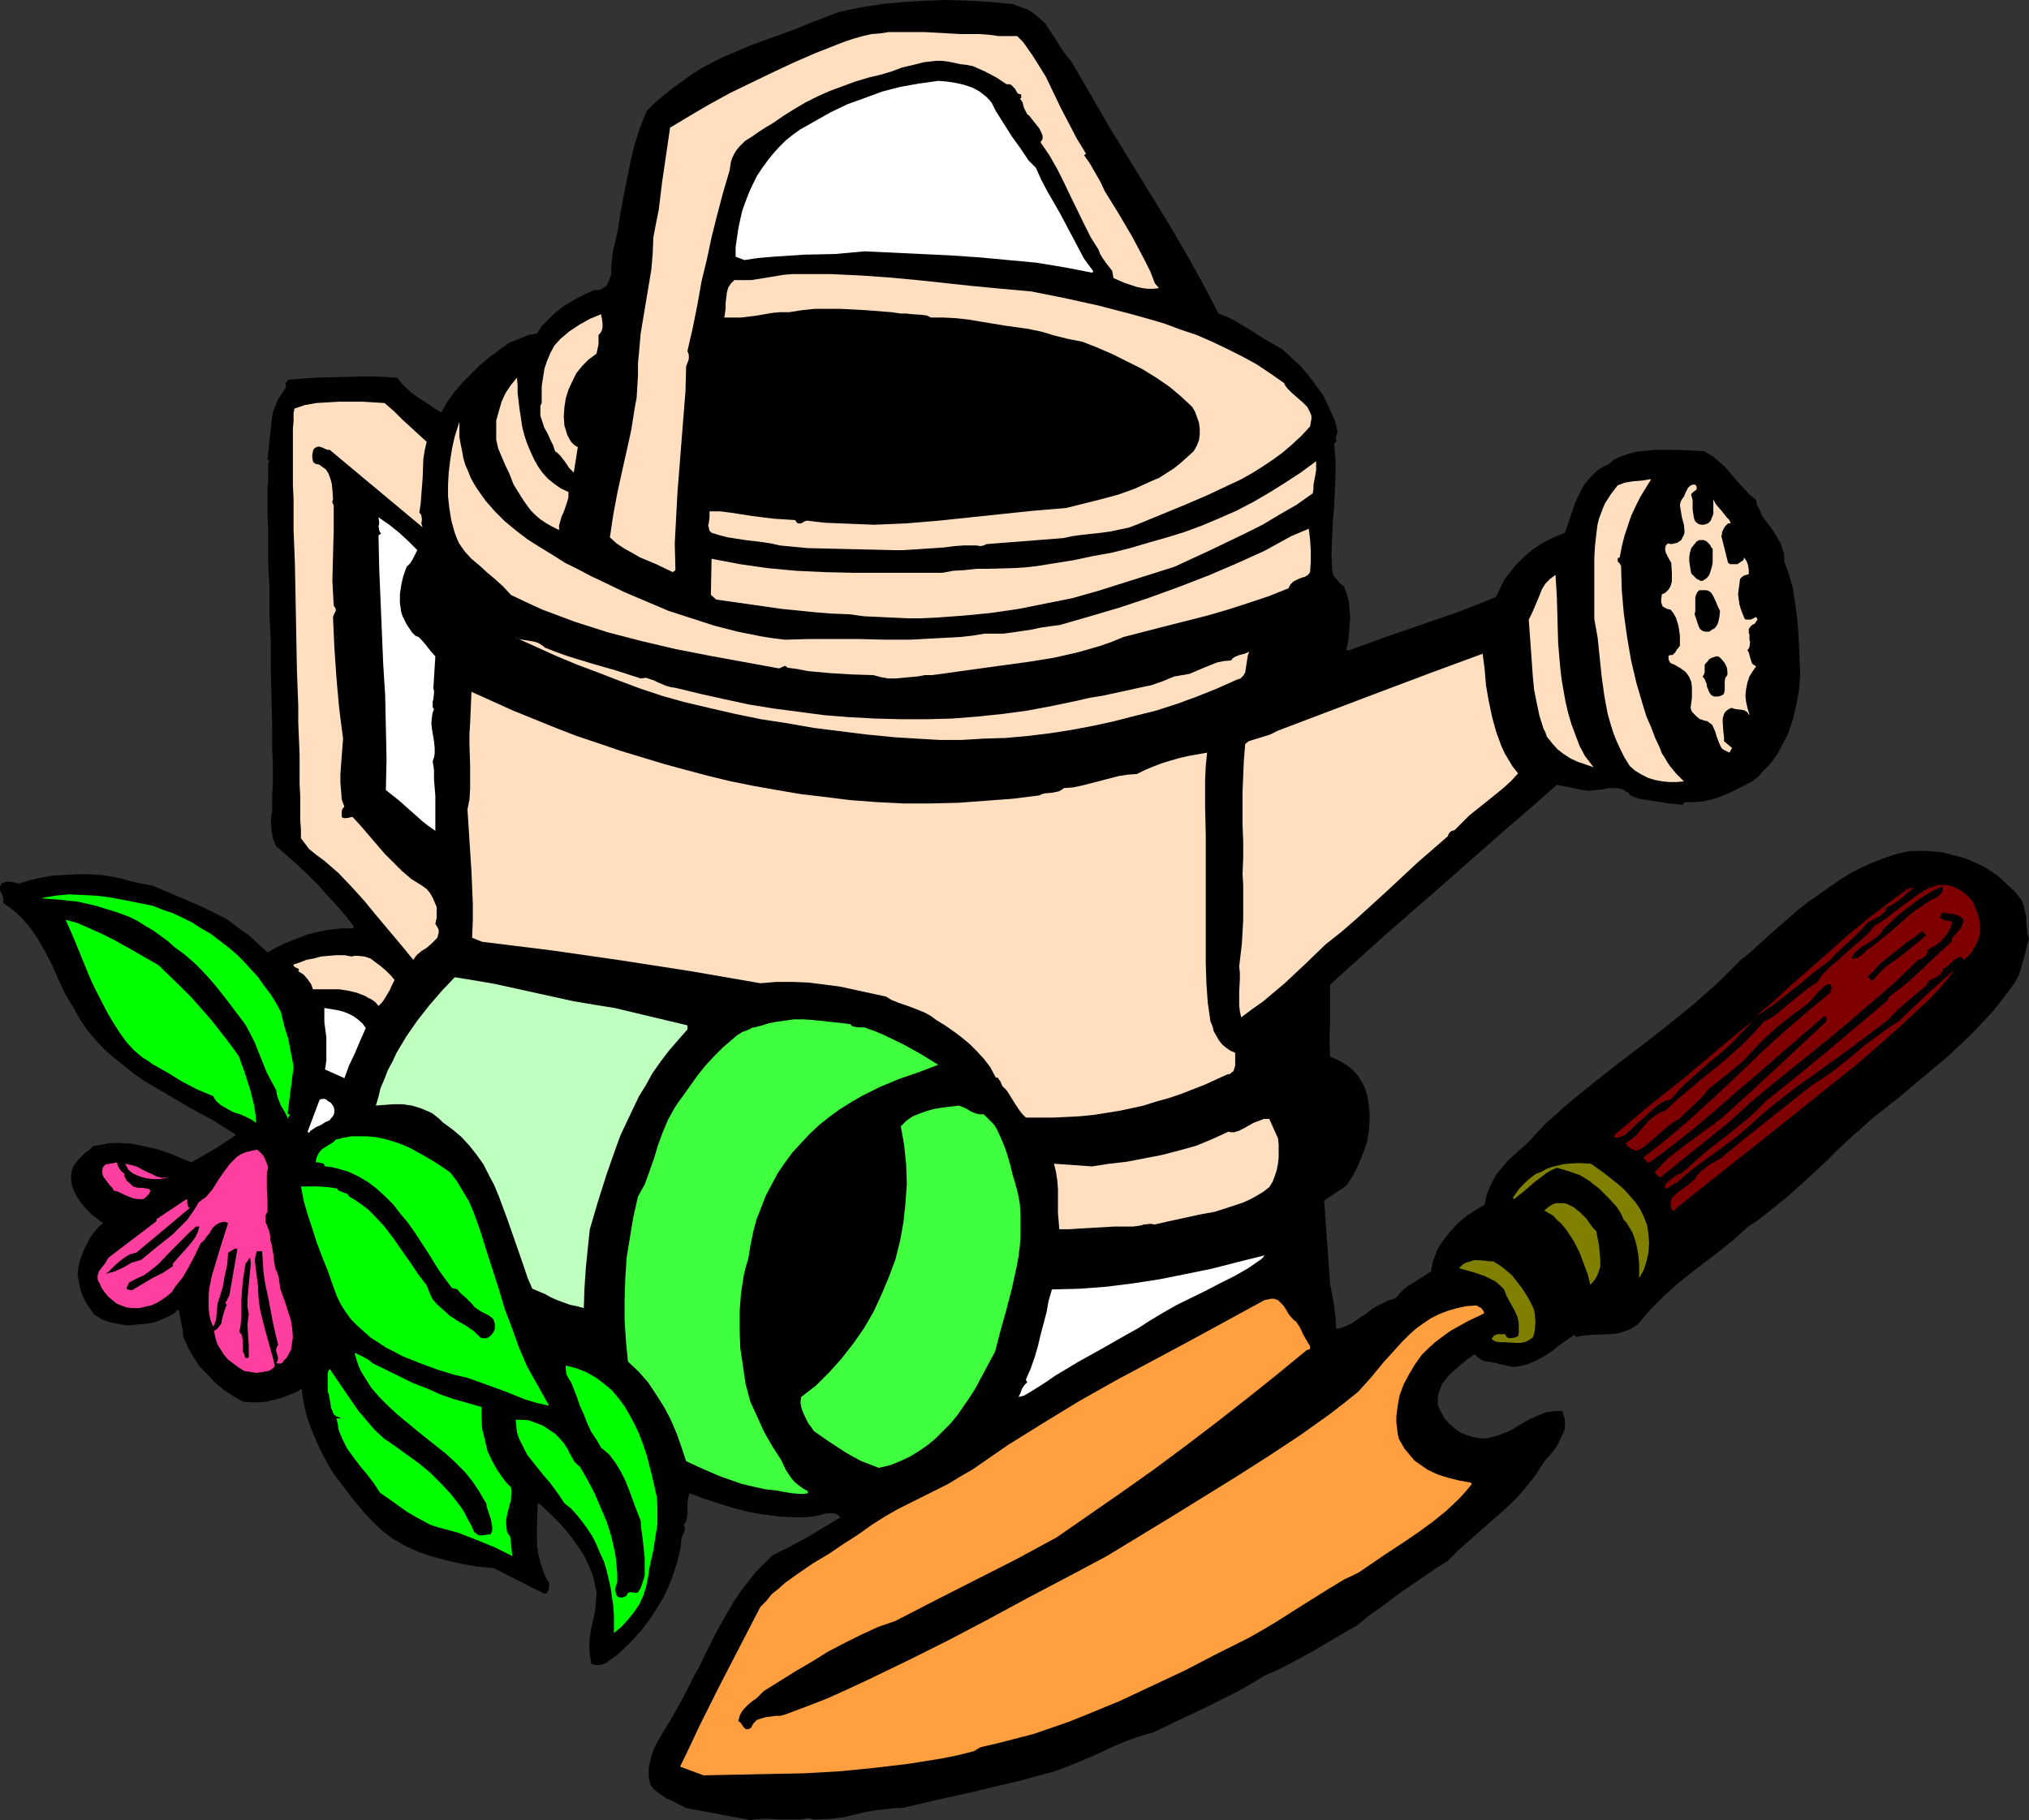
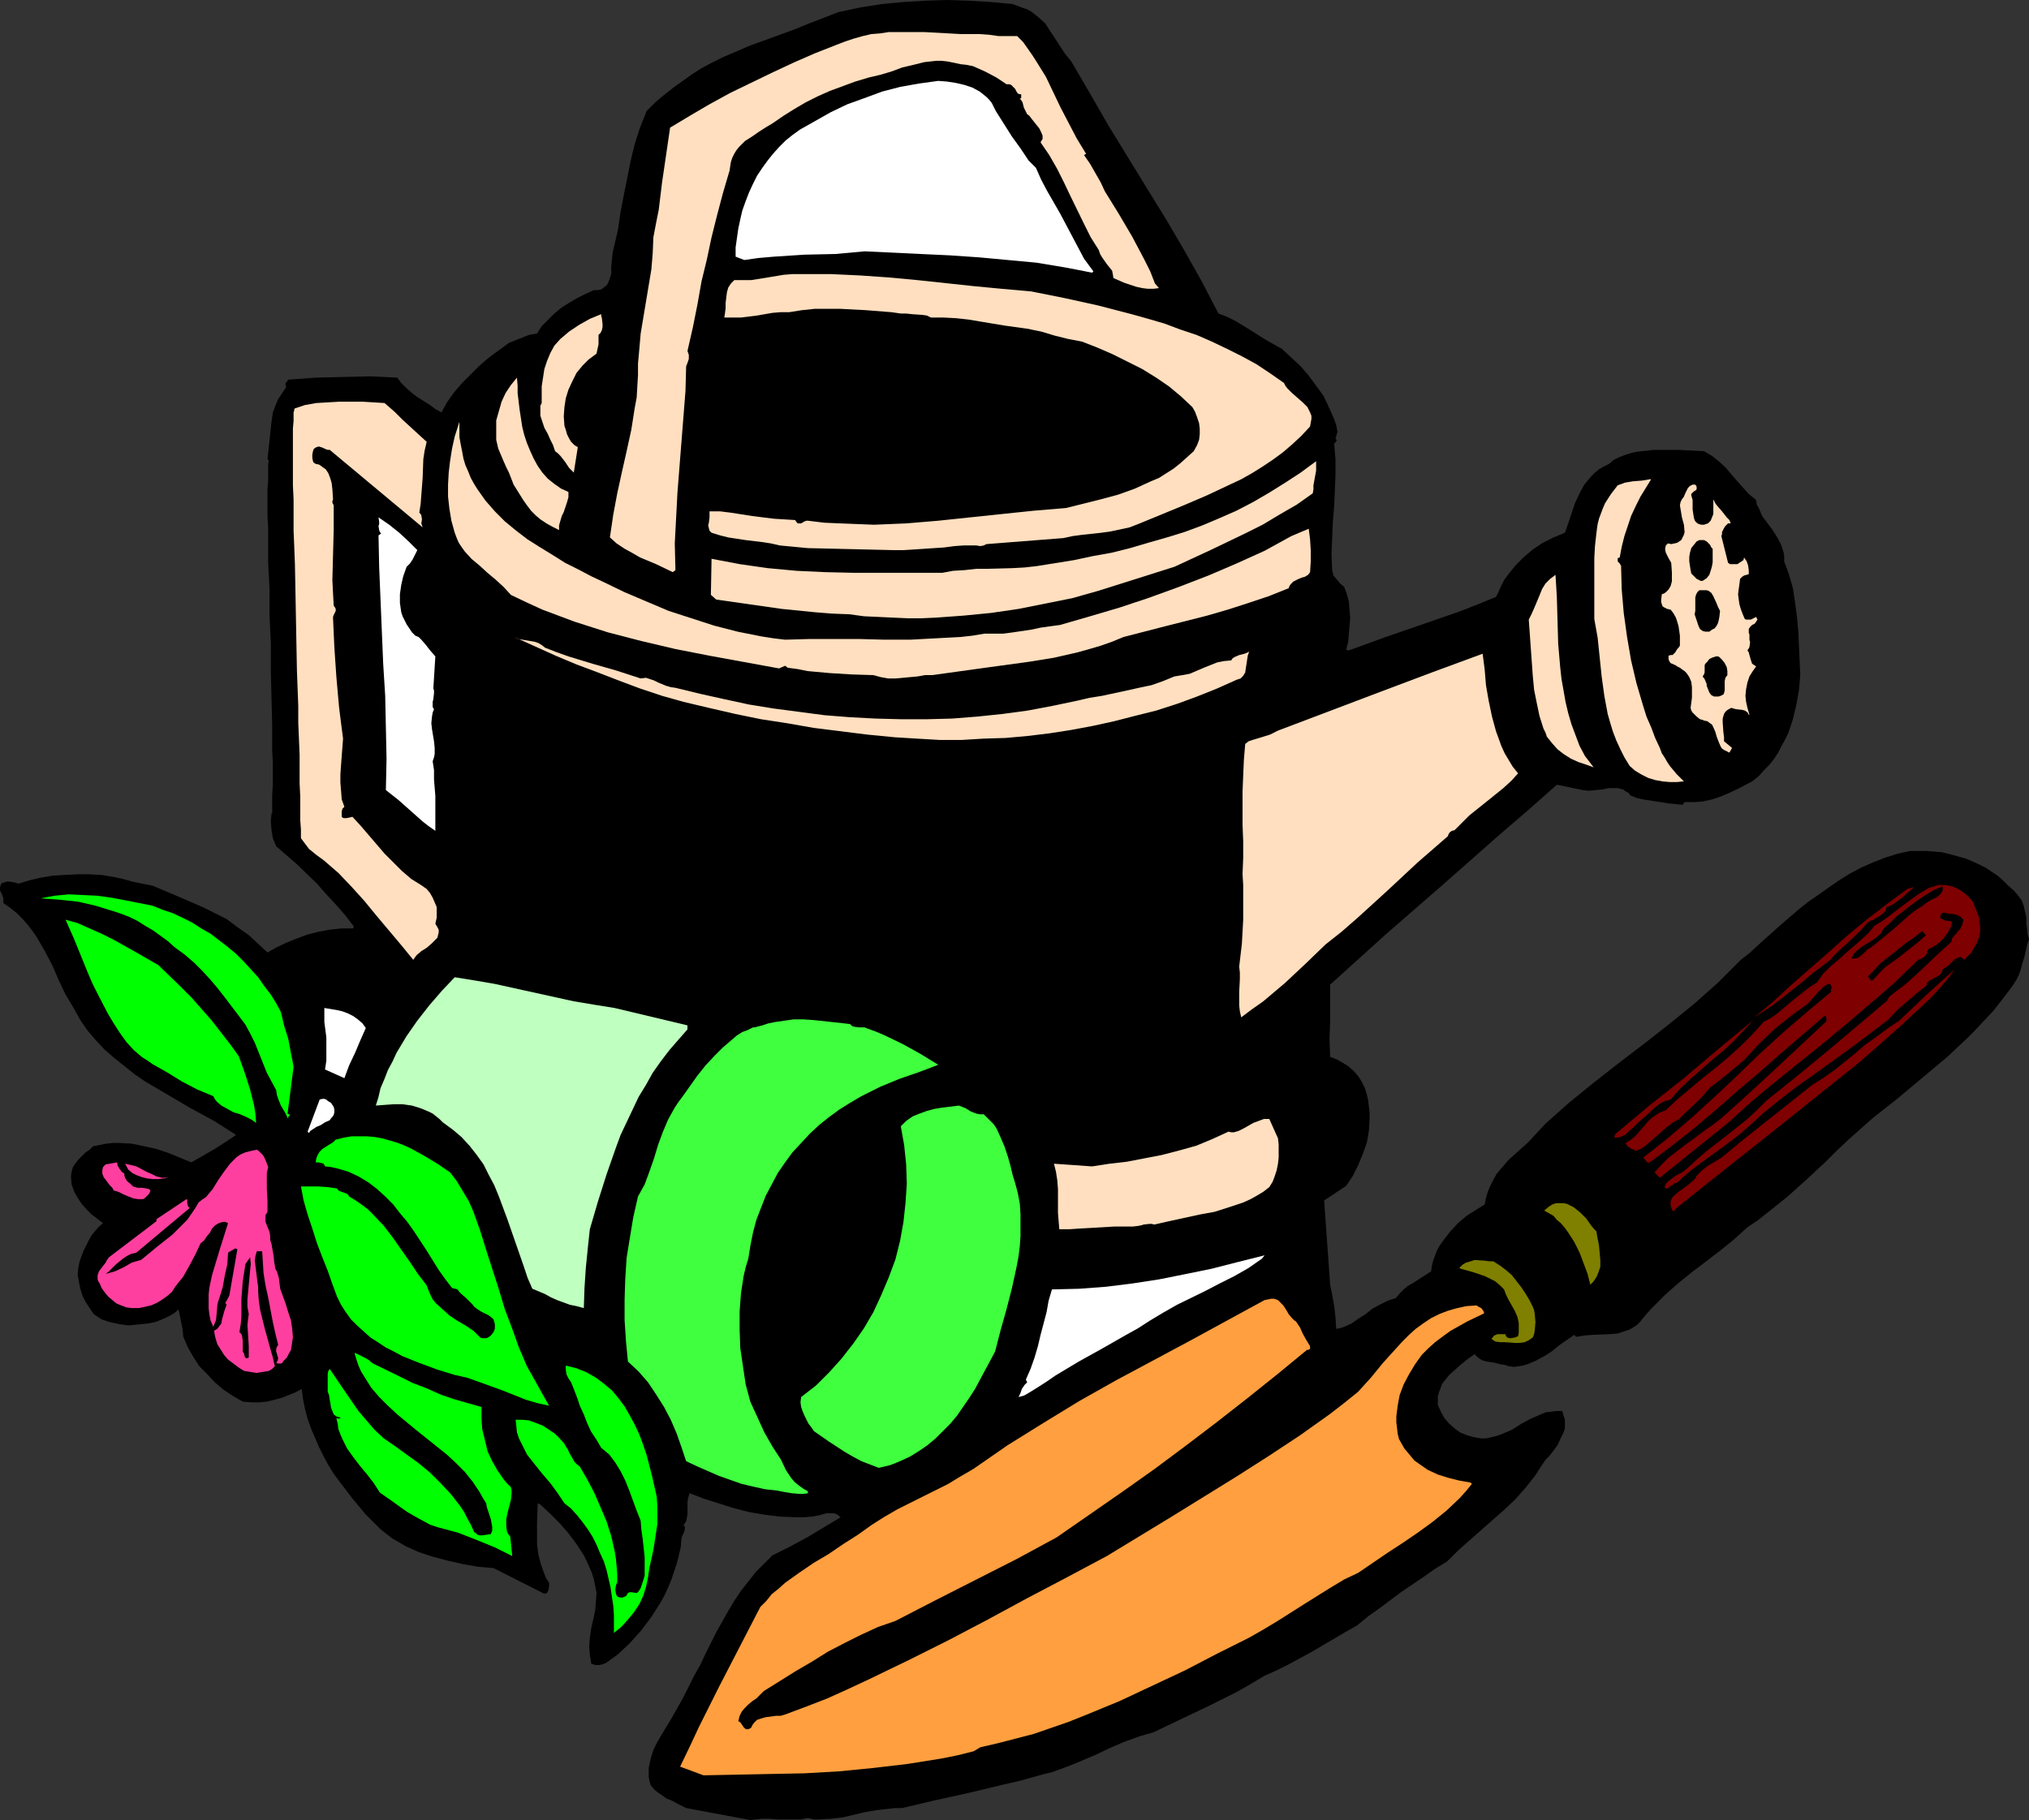
<svg xmlns="http://www.w3.org/2000/svg" xmlns:ns1="http://sodipodi.sourceforge.net/DTD/sodipodi-0.dtd" xmlns:ns2="http://www.inkscape.org/namespaces/inkscape" version="1.0" width="129.724mm" height="116.396mm" id="svg47" ns1:docname="Gardening Tools 4.wmf">
  <rect width="100%" height="100%" fill="#333333" stroke="none" />
  <ns1:namedview id="namedview47" pagecolor="#ffffff" bordercolor="#000000" borderopacity="0.25" ns2:showpageshadow="2" ns2:pageopacity="0.0" ns2:pagecheckerboard="0" ns2:deskcolor="#d1d1d1" ns2:document-units="mm" />
  <defs id="defs1">
    <pattern id="WMFhbasepattern" patternUnits="userSpaceOnUse" width="6" height="6" x="0" y="0" />
  </defs>
  <path style="fill:#000000;fill-opacity:1;fill-rule:evenodd;stroke:none" d="m 247.248,1.939 0.97,0.323 1.131,0.646 0.808,0.646 0.808,0.646 1.616,1.454 1.131,1.777 1.293,1.939 1.131,1.777 1.293,1.939 1.454,1.777 4.525,7.755 4.363,7.593 9.211,15.025 4.686,7.593 4.363,7.432 4.363,7.755 4.04,7.755 2.101,0.808 1.939,0.969 3.717,2.262 3.555,2.262 4.04,2.262 2.262,2.1 2.262,2.1 1.939,2.262 1.778,2.423 1.778,2.423 1.293,2.746 1.293,2.908 0.485,1.454 0.323,1.616 -0.323,1.131 -0.162,0.485 0.323,0.485 -0.646,0.808 0.323,3.716 v 3.716 l -0.162,3.877 -0.162,3.716 -0.323,3.877 -0.162,3.877 -0.162,3.877 0.162,3.877 0.162,0.646 0.162,0.646 0.808,0.969 0.808,0.969 0.97,0.808 0.646,1.777 0.485,1.777 0.162,1.939 0.162,1.939 -0.162,1.939 -0.162,1.939 -0.162,1.939 -0.485,1.939 0.646,0.162 8.888,-3.231 8.888,-3.07 8.888,-3.07 4.525,-1.777 4.363,-1.777 0.646,-1.292 0.646,-1.454 0.646,-1.292 0.808,-1.131 1.939,-2.423 1.939,-1.939 2.262,-1.939 2.424,-1.616 2.586,-1.292 2.747,-1.131 0.808,-2.262 0.808,-2.423 0.808,-2.423 1.131,-2.423 1.131,-2.1 0.808,-0.969 0.808,-0.969 0.97,-0.969 0.97,-0.808 1.131,-0.646 1.293,-0.646 1.131,-0.969 1.293,-0.646 1.293,-0.485 1.454,-0.485 1.293,-0.323 1.454,-0.162 2.909,-0.323 h 3.07 2.909 l 3.07,0.162 3.07,0.162 1.939,1.131 1.616,1.292 1.616,1.454 2.747,3.231 1.454,1.616 1.454,1.616 1.778,1.454 0.162,1.131 0.485,0.808 0.808,1.939 2.424,3.231 1.131,1.777 0.97,1.777 0.323,0.969 0.323,0.969 0.162,0.969 v 1.292 l 1.131,3.07 0.97,3.393 0.485,3.231 0.485,3.554 0.323,3.554 0.162,3.393 0.162,3.716 0.162,3.554 -0.323,3.716 -0.646,3.554 -0.808,3.393 -1.131,3.393 -0.808,1.616 -0.808,1.454 -0.808,1.616 -0.97,1.454 -1.131,1.454 -1.293,1.292 -1.293,1.454 -1.616,1.292 -3.717,1.939 -2.101,0.969 -1.939,0.808 -1.939,0.646 -2.262,0.485 -2.101,0.162 h -2.262 l -0.485,0.646 -3.232,-0.323 -3.07,-0.485 -3.232,-0.485 -1.454,-0.323 -1.616,-0.646 -0.485,-0.646 -0.646,-0.323 -0.646,-0.485 -0.646,-0.162 -0.646,-0.162 h -0.646 -1.454 l -1.616,0.323 -1.616,0.162 -1.616,0.162 -1.454,-0.162 -6.302,-1.292 -6.949,6.139 -6.949,5.978 -13.736,12.117 -13.736,11.955 -13.413,12.117 v 4.524 4.362 l -0.162,4.362 0.162,4.2 1.616,0.646 1.454,0.808 1.293,0.808 1.293,1.131 1.131,1.292 0.808,1.292 0.808,1.616 0.485,1.616 0.323,1.454 0.162,1.454 0.162,1.292 v 1.454 l -0.162,2.908 -0.485,2.908 -0.97,2.746 -1.131,2.746 -1.293,2.585 -1.616,2.423 -5.333,3.554 1.454,20.356 0.485,2.423 0.485,2.746 0.323,2.746 0.162,2.746 0.97,-0.162 0.97,-0.323 1.778,-0.808 1.616,-1.131 1.778,-1.131 1.616,-1.292 1.778,-0.969 1.939,-0.969 0.97,-0.323 0.97,-0.323 0.97,-1.131 0.97,-0.969 0.97,-0.808 1.131,-0.646 2.262,-1.454 2.262,-1.454 0.162,-1.292 0.323,-1.292 0.485,-1.292 0.485,-1.292 0.646,-1.131 0.808,-1.131 1.616,-2.1 1.939,-2.1 2.101,-1.777 2.262,-1.454 2.101,-1.292 0.323,-1.616 0.485,-1.616 0.646,-1.454 0.646,-1.292 0.808,-1.454 0.97,-1.131 1.939,-2.262 4.686,-4.2 2.101,-2.262 2.101,-2.262 5.818,-5.17 5.979,-4.847 5.979,-4.685 6.141,-4.685 5.979,-4.685 5.979,-4.847 5.818,-5.17 2.747,-2.746 2.747,-2.746 2.262,-1.777 2.262,-2.1 4.686,-4.2 4.686,-4.039 2.424,-1.939 2.586,-1.777 2.262,-1.616 2.586,-1.777 2.586,-1.616 2.747,-1.454 2.909,-1.292 2.909,-1.131 3.07,-0.969 3.07,-0.646 h 1.939 1.939 l 1.939,0.162 1.778,0.162 1.939,0.485 1.778,0.485 1.778,0.485 1.616,0.646 1.778,0.808 1.616,0.808 1.454,0.969 1.454,0.969 1.293,1.131 1.293,1.292 1.293,1.131 1.131,1.292 0.808,1.131 0.485,1.292 0.323,1.454 0.323,1.292 v 1.454 l 0.162,1.292 0.162,1.454 0.323,1.131 -0.485,1.454 -0.323,1.454 -0.323,1.454 -0.485,1.454 -0.323,1.292 -0.485,1.454 -0.646,1.292 -0.808,1.292 -2.424,3.231 -2.424,3.07 -2.747,2.908 -2.586,2.746 -2.909,2.746 -2.747,2.585 -5.979,5.008 -5.979,5.008 -6.141,4.847 -5.818,5.17 -2.909,2.746 -2.747,2.746 -4.525,4.2 -4.686,4.2 -4.848,3.877 -2.262,1.777 -2.424,1.616 -3.394,3.07 -3.394,2.746 -6.787,5.17 -3.394,2.746 -3.07,2.746 -3.07,3.07 -1.454,1.616 -1.454,1.777 -0.646,0.646 -0.97,0.646 -0.808,0.485 -0.97,0.323 -1.939,0.646 -1.939,0.162 -4.04,0.162 -2.101,0.162 -1.939,0.323 -0.485,-0.485 -3.717,2.585 -1.778,1.454 -1.778,1.131 -2.101,1.131 -1.939,0.808 -1.131,0.323 -0.97,0.162 -1.131,0.162 -1.293,-0.162 -0.97,-0.323 -1.131,-0.162 -1.131,-0.323 -0.97,-0.162 -1.131,-0.162 -1.131,-0.323 -0.97,-0.646 -0.808,-0.808 -1.616,1.131 -1.616,1.292 -1.454,1.292 -1.454,1.292 -1.293,1.616 -0.485,0.646 -0.323,0.969 -0.323,0.808 -0.323,1.131 v 0.969 1.131 l 0.808,1.777 0.808,1.454 1.131,1.292 1.293,1.131 1.293,0.969 1.616,0.646 1.616,0.485 1.778,0.323 h 1.293 l 1.454,-0.323 1.293,-0.323 1.293,-0.485 2.262,-0.969 2.262,-1.454 2.424,-1.292 2.262,-0.969 1.131,-0.485 1.293,-0.162 1.293,-0.162 h 1.454 l 0.323,1.131 0.323,0.969 v 1.131 0.969 l -0.323,0.969 -0.485,0.969 -0.97,2.1 -1.293,1.777 -0.808,0.969 -0.808,0.808 -1.293,1.939 -1.131,1.777 -2.424,3.07 -2.424,2.746 -2.747,2.585 -2.747,2.423 -5.494,4.847 -2.747,2.423 -2.747,2.746 -2.909,1.777 -2.747,1.939 -5.494,3.716 -5.171,3.877 -2.747,1.939 -2.747,2.262 -2.586,1.454 -2.747,1.616 -5.494,3.231 -5.656,3.07 -2.909,1.454 -2.909,1.292 -3.232,1.939 -3.394,1.939 -6.787,3.393 -6.787,3.231 -6.787,3.231 -1.778,0.485 -1.616,0.485 -3.555,1.292 -3.394,1.454 -3.394,1.616 -3.394,1.454 -3.555,1.454 -3.555,1.292 -1.939,0.485 -1.778,0.485 -4.04,1.131 -4.202,0.969 -8.08,1.939 -8.08,1.777 -8.242,1.939 h -1.616 l -1.454,0.162 -2.909,0.323 -2.909,0.485 -2.747,0.646 -2.747,0.646 -2.747,0.323 -2.909,0.162 h -1.293 l -1.454,-0.323 -1.778,0.323 h -1.939 -3.717 l -1.778,-0.162 h -1.778 l -1.616,0.162 -1.293,0.162 -15.514,-2.908 -2.262,-1.131 -1.131,-0.646 -1.293,-0.485 -1.131,-0.808 -0.97,-0.646 -0.97,-0.808 -0.808,-0.969 -0.323,-1.131 -0.162,-0.969 v -1.131 -0.969 l 0.485,-2.262 0.646,-2.1 0.97,-1.939 1.131,-1.939 2.262,-3.716 2.909,-5.17 2.586,-5.17 1.454,-2.585 1.293,-2.746 2.586,-5.17 2.909,-5.17 1.454,-2.423 1.616,-2.423 1.778,-2.262 1.778,-2.262 1.939,-1.939 2.101,-2.1 4.202,-2.1 4.202,-2.262 8.08,-4.847 -0.808,-0.646 -0.808,-0.323 h -0.808 -0.97 l -1.778,0.485 -1.778,0.323 -1.939,0.162 h -1.939 l -3.878,-0.162 -3.878,-0.485 -3.717,-0.646 -3.717,-0.969 -3.555,-1.131 -3.555,-1.131 -3.394,-1.292 -0.323,1.131 -0.162,0.969 v 2.1 0.808 l -0.162,0.969 -0.162,0.808 -0.646,0.969 0.323,0.323 v 0.485 l -0.162,0.808 -0.323,0.646 -0.323,0.808 -0.162,2.1 -0.485,2.1 -0.485,1.939 -0.646,1.939 -0.646,1.939 -0.808,1.939 -0.808,1.777 -0.97,1.777 -1.131,1.777 -1.131,1.777 -2.424,3.231 -2.747,3.07 -2.909,2.746 -2.909,2.1 -0.808,0.323 -0.808,0.162 h -0.97 l -0.97,-0.323 -0.162,-1.131 -0.162,-0.969 -0.162,-2.1 0.162,-2.1 0.323,-2.262 0.485,-2.1 0.485,-2.262 0.162,-2.1 0.162,-2.1 -0.323,-1.616 -0.323,-1.616 -0.485,-1.616 -0.646,-1.454 -0.646,-1.454 -0.646,-1.292 -1.778,-2.746 -1.939,-2.585 -2.101,-2.423 -2.262,-2.262 -2.424,-2.262 -0.646,-0.323 -0.162,4.847 v 2.585 2.585 l 0.323,2.423 0.646,2.423 0.808,2.262 0.485,1.131 0.646,0.969 v 0.969 l -0.162,0.808 -0.162,0.323 -0.162,0.323 -0.323,0.162 h -0.485 l -12.12,-6.139 -3.717,-0.323 -3.717,-0.646 -3.555,-0.808 -3.717,-0.969 -3.394,-1.131 -3.232,-1.454 -1.616,-0.969 -1.454,-0.808 -2.909,-2.262 -3.555,-3.554 -3.232,-3.877 -3.07,-4.039 -1.454,-1.939 -1.293,-2.1 -1.131,-2.1 -1.131,-2.262 -0.97,-2.262 -0.97,-2.262 -0.808,-2.262 -0.646,-2.423 -0.485,-2.423 -0.323,-2.423 -1.454,0.808 -1.616,0.646 -1.616,0.646 -1.778,0.485 -1.939,0.485 -1.778,0.162 h -1.939 l -2.101,-0.162 -2.262,-1.292 -2.424,-1.616 -2.101,-1.777 -1.778,-1.939 -1.939,-1.939 -1.454,-2.262 -1.293,-2.262 -1.131,-2.585 -0.162,-1.777 -0.323,-1.616 -0.646,-3.231 -1.131,0.969 -1.454,0.808 -1.454,0.646 -1.616,0.646 -1.616,0.323 -1.616,0.162 -1.616,0.162 -1.616,0.162 -2.262,-0.323 -2.262,-0.485 -0.97,-0.323 -0.97,-0.323 -0.97,-0.646 -0.97,-0.646 -0.97,-1.454 -0.97,-1.454 -0.808,-1.616 -0.485,-1.616 -0.323,-1.616 -0.323,-1.777 0.162,-1.616 0.323,-1.616 0.97,-2.585 1.293,-2.585 0.646,-1.131 0.808,-0.969 0.97,-1.131 0.97,-0.808 -1.454,-1.131 -1.293,-0.969 -1.293,-1.292 -1.131,-1.292 -0.97,-1.454 -0.808,-1.454 -0.646,-1.777 -0.162,-1.939 0.162,-1.131 0.323,-1.131 0.646,-0.969 0.808,-0.969 1.616,-1.616 0.97,-0.646 0.808,-0.808 1.616,-0.323 1.616,-0.323 1.616,-0.162 h 1.454 l 3.07,0.162 3.07,0.646 2.909,0.646 2.909,0.969 5.494,2.262 5.656,-3.231 2.747,-1.777 2.424,-1.616 -5.333,-3.393 -5.656,-3.07 -5.494,-3.231 -5.494,-3.231 -2.586,-1.777 -2.424,-1.939 -2.424,-1.939 -2.424,-2.1 -2.101,-2.262 -1.939,-2.262 -1.778,-2.585 -1.616,-2.908 -1.939,-3.231 -1.616,-3.393 -1.616,-3.716 -1.778,-3.393 L 8.888,226.503 7.757,224.888 6.626,223.434 5.333,221.98 4.04,220.687 2.424,219.395 0.808,218.264 v -0.646 -0.485 L 0.485,216.164 0,215.194 v -0.646 l 0.162,-0.646 0.323,-0.485 0.646,-0.162 0.485,-0.162 h 0.646 l 1.131,0.162 1.131,0.323 2.586,-0.808 2.747,-0.646 2.909,-0.485 2.909,-0.162 3.07,-0.162 h 2.909 l 2.909,0.162 2.909,0.485 2.262,0.485 2.262,0.646 4.848,0.969 6.141,2.585 5.979,2.585 2.909,1.454 2.909,1.454 2.586,1.939 2.747,1.939 4.525,4.2 2.262,-1.292 2.424,-1.131 2.424,-0.969 2.586,-0.969 2.586,-0.646 2.586,-0.485 2.909,-0.323 h 2.909 l 0.162,-0.485 -2.101,-2.746 -2.262,-2.585 -2.262,-2.423 -2.262,-2.585 -4.848,-4.685 -5.01,-4.362 -0.808,-1.939 -0.323,-1.939 -0.162,-2.1 0.162,-1.939 h 0.162 v -2.262 -2.262 l 0.162,-2.423 v -5.331 l -0.162,-2.908 v -3.07 -3.07 l -0.162,-6.462 -0.162,-6.624 v -6.785 l -0.323,-6.624 v -6.624 l -0.323,-6.139 v -3.07 -2.746 -2.746 l -0.162,-2.585 v -6.785 l 0.162,-1.777 v -1.616 -1.454 -1.131 l 0.162,-0.808 -0.323,-0.323 0.485,-4.524 0.485,-4.524 0.323,-2.262 0.808,-2.1 0.485,-1.131 0.646,-0.969 0.646,-0.969 0.646,-0.969 -0.162,-0.485 v -0.485 l 0.323,-0.323 0.323,-0.485 6.626,-0.485 6.626,-0.162 6.626,-0.162 3.394,0.162 3.07,0.162 0.97,1.292 1.131,1.131 1.454,1.292 1.293,0.969 3.07,1.939 1.293,0.969 1.454,0.808 1.454,-2.585 1.616,-2.262 1.939,-2.262 2.101,-2.1 2.101,-2.1 2.262,-1.939 2.424,-1.777 2.424,-1.777 1.616,-0.646 1.616,-0.646 1.616,-0.646 1.939,-0.323 1.131,-1.777 1.616,-1.616 1.454,-1.454 1.778,-1.454 1.778,-1.131 1.939,-1.131 1.939,-0.969 2.101,-0.969 h 0.97 l 0.808,-0.162 0.646,-0.485 0.646,-0.485 0.323,-0.485 0.323,-0.808 0.485,-1.454 v -1.777 l 0.162,-1.616 0.162,-1.616 0.162,-0.808 0.162,-0.646 0.97,-4.2 0.646,-4.362 0.808,-4.2 0.808,-4.039 0.808,-4.039 0.97,-4.039 1.293,-4.039 1.616,-4.039 2.101,-2.1 2.101,-1.777 2.262,-1.777 2.262,-1.616 2.262,-1.616 2.262,-1.454 2.424,-1.292 2.586,-1.292 3.394,-1.454 3.394,-1.454 7.11,-2.585 3.555,-1.292 3.555,-1.454 7.11,-2.746 5.333,-1.131 5.171,-0.808 5.171,-0.485 5.333,-0.323 L 228.825,0 l 5.171,0.162 5.333,0.323 5.333,0.485 z" id="path1" />
  <path style="fill:#ffdfbf;fill-opacity:1;fill-rule:evenodd;stroke:none" d="m 245.793,8.724 1.454,1.454 1.131,1.616 1.131,1.616 1.131,1.777 2.101,3.393 1.778,3.716 1.778,3.716 1.939,3.716 1.939,3.716 2.262,3.716 -0.485,0.323 1.454,2.1 1.293,2.262 1.293,2.262 0.97,2.1 3.394,5.493 3.232,5.493 1.454,2.746 1.454,2.746 1.454,2.908 1.131,2.908 0.97,1.131 -1.293,0.162 h -1.454 l -1.293,-0.162 -1.454,-0.323 -2.909,-0.969 -2.586,-1.131 -0.162,-0.969 -0.162,-0.808 -0.646,-0.808 -0.646,-0.808 -1.131,-1.616 -0.485,-0.808 -0.323,-0.969 -1.939,-3.07 -1.616,-3.231 -3.232,-6.624 -1.616,-3.393 -1.616,-3.231 -1.939,-3.393 -2.101,-3.07 0.162,-0.323 0.323,-0.485 v -0.808 l -0.323,-0.808 -0.485,-0.969 -0.646,-0.808 -0.646,-0.808 -0.646,-0.808 -0.485,-0.646 -0.485,-0.323 -0.323,-0.646 -0.485,-0.969 -0.323,-1.292 -0.323,-0.485 -0.323,-0.485 h 0.323 v -0.969 h -0.323 l -0.485,-0.162 -0.323,-0.485 -0.323,-0.646 -0.485,-0.485 -0.485,-0.485 -0.485,-0.162 h -0.323 -0.323 l -2.424,-1.616 -2.747,-1.454 -1.454,-0.646 -1.454,-0.646 -1.616,-0.323 -1.454,-0.162 -1.454,-0.323 -1.616,-0.323 -1.454,-0.162 h -1.293 l -1.454,0.162 -1.454,0.162 -2.586,0.646 -2.747,0.646 -2.586,0.969 -2.747,0.808 -2.747,0.646 -3.232,0.969 -3.07,1.131 -3.07,1.131 -2.909,1.292 -2.909,1.454 -2.747,1.616 -2.586,1.616 -2.586,1.777 -1.616,0.969 -1.778,1.131 -1.616,1.131 -1.778,1.131 -1.454,1.454 -0.646,0.808 -0.485,0.808 -0.485,0.969 -0.323,0.969 -0.162,0.969 -0.162,1.131 -1.616,5.493 -1.454,5.493 -1.293,5.17 -1.131,5.331 -1.293,5.331 -0.97,5.493 -1.131,5.655 -1.293,5.655 0.162,0.485 0.162,0.485 v 0.969 l -0.323,0.969 -0.323,0.808 -0.162,5.978 -0.485,6.139 -0.97,12.278 -0.485,6.139 -0.323,6.139 -0.323,6.139 0.162,6.462 -0.646,0.485 -4.04,-1.939 -3.878,-1.616 -1.939,-1.131 -1.778,-0.969 -1.939,-1.292 -1.616,-1.454 0.808,-5.493 0.97,-5.17 1.131,-5.17 1.131,-5.008 1.131,-5.17 0.808,-5.17 0.485,-2.585 0.162,-2.746 0.162,-2.746 v -2.746 l 0.323,-3.554 0.323,-3.716 1.293,-7.755 0.646,-3.877 0.646,-3.877 0.323,-3.877 0.162,-3.877 0.646,-3.393 0.646,-3.231 0.808,-6.624 0.97,-6.624 0.97,-6.624 4.848,-2.908 4.686,-2.746 5.01,-2.746 5.01,-2.423 5.01,-2.423 5.171,-2.423 5.171,-2.262 5.333,-2.1 2.101,-0.808 1.939,-0.646 2.262,-0.646 2.101,-0.485 2.101,-0.162 2.101,-0.323 h 4.363 4.202 l 8.888,0.485 h 4.525 l 2.262,0.162 2.262,0.323 h 2.262 z" id="path2" />
  <path style="fill:#ffffff;fill-opacity:1;fill-rule:evenodd;stroke:none" d="m 240.622,26.819 1.939,3.07 1.939,3.07 2.101,2.908 1.939,2.908 1.778,1.777 1.293,2.908 1.454,2.746 3.07,5.331 2.909,5.493 1.454,2.746 1.454,2.746 2.262,3.07 -0.323,0.323 -3.232,-0.646 -3.394,-0.646 -6.787,-1.131 -6.949,-0.646 -6.949,-0.646 -7.11,-0.485 -6.949,-0.323 -6.787,-0.323 -6.787,-0.323 -3.555,0.323 -3.555,0.323 -7.434,0.162 -7.434,0.485 -3.717,0.323 -3.394,0.485 -2.101,-0.808 v -2.262 l 0.323,-2.262 0.323,-2.262 0.485,-2.262 0.485,-2.1 0.808,-2.262 0.808,-2.1 0.97,-2.1 0.97,-1.939 1.293,-1.939 1.293,-1.777 1.293,-1.616 1.454,-1.616 1.616,-1.616 1.616,-1.292 1.778,-1.292 3.717,-2.1 3.717,-2.1 4.04,-1.939 4.04,-1.454 4.363,-1.616 4.363,-1.131 4.525,-0.808 4.686,-0.646 2.101,0.162 2.101,0.323 2.101,0.485 1.939,0.646 1.778,0.969 0.808,0.646 0.808,0.646 0.646,0.646 0.646,0.808 0.485,0.969 z" id="path3" />
  <path style="fill:#ffdfbf;fill-opacity:1;fill-rule:evenodd;stroke:none" d="m 249.187,70.439 8.08,1.616 8.08,1.777 8.08,2.1 4.04,1.131 3.878,1.131 3.878,1.454 3.878,1.292 3.717,1.616 3.717,1.777 3.555,1.777 3.555,1.939 3.394,2.262 3.232,2.262 0.323,0.646 0.485,0.646 1.131,1.131 2.586,2.262 1.131,1.131 0.323,0.646 0.323,0.646 0.323,0.808 v 0.808 l -0.162,0.808 -0.162,0.969 -2.101,2.262 -2.262,2.1 -2.262,1.939 -2.424,1.777 -2.424,1.616 -2.586,1.616 -2.586,1.454 -2.747,1.292 -5.494,2.585 -5.656,2.423 -5.494,2.262 -5.494,2.262 -2.101,0.808 -2.262,0.485 -2.262,0.485 -2.262,0.323 -4.525,0.485 -2.424,0.323 -2.262,0.485 -18.584,1.454 -0.323,0.162 -0.323,0.162 -0.808,0.162 -0.97,-0.162 h -0.646 -2.424 l -2.262,0.162 -2.424,0.323 -2.424,0.162 -4.848,0.323 -2.586,0.162 h -2.424 l -6.949,-0.162 -6.787,-0.162 -6.949,-0.162 -3.394,-0.323 -3.394,-0.323 -2.101,-0.485 -2.101,-0.323 -4.04,-0.485 -4.202,-0.646 -1.939,-0.485 -2.101,-0.646 -0.485,-0.485 -0.162,-0.646 -0.162,-0.646 0.162,-0.646 0.162,-1.292 v -1.454 h 2.586 l 2.586,0.323 5.171,0.808 5.171,0.646 2.586,0.162 2.586,0.162 0.323,0.485 0.323,0.323 h 0.323 0.485 l 0.808,-0.485 0.485,-0.162 h 0.323 l 4.04,0.485 3.878,0.162 4.04,0.162 4.04,0.162 7.757,-0.323 7.757,-0.646 15.352,-1.616 7.757,-0.808 7.757,-0.646 8.403,-2.1 4.202,-1.131 4.04,-1.454 3.878,-1.777 1.939,-0.808 1.778,-1.131 1.778,-1.131 1.616,-1.292 1.616,-1.454 1.616,-1.454 0.808,-1.454 0.485,-1.292 0.162,-1.292 v -1.454 l -0.162,-1.292 -0.485,-1.454 -0.485,-1.292 -0.646,-1.131 -2.747,-2.585 -2.909,-2.423 -3.07,-2.1 -3.394,-2.1 -3.555,-1.777 -3.555,-1.777 -3.717,-1.616 -3.717,-1.454 -3.394,-0.646 -3.232,-0.808 -3.232,-0.969 -1.616,-0.323 -1.454,-0.323 -5.818,-0.808 -5.818,-0.969 -2.909,-0.485 -2.909,-0.323 -3.07,-0.162 h -3.07 l -0.97,-0.485 -1.131,-0.162 -2.424,-0.162 -1.454,-0.162 h -1.293 l -1.131,-0.162 -1.131,-0.162 -6.141,-0.485 -6.141,-0.323 h -3.07 -3.232 l -3.07,0.323 -3.07,0.485 h -2.101 l -1.939,0.162 -3.717,0.646 -3.878,0.485 h -1.939 -2.101 l 0.162,-0.969 0.162,-1.292 v -1.292 l 0.162,-1.292 0.162,-1.292 0.323,-1.131 0.646,-0.969 0.485,-0.485 0.323,-0.323 h 2.101 1.939 l 4.04,-0.646 3.878,-0.646 2.101,-0.162 h 2.101 7.272 l 6.949,0.323 6.949,0.485 6.949,0.646 13.574,1.454 6.787,0.646 z" id="path4" />
  <path style="fill:#ffdfbf;fill-opacity:1;fill-rule:evenodd;stroke:none" d="m 144.632,80.94 v 1.131 1.131 l -0.485,2.262 -1.939,1.454 -1.454,1.454 -1.454,1.777 -0.97,1.939 -0.97,2.1 -0.646,2.1 -0.323,2.1 -0.162,2.262 0.162,2.262 0.323,0.969 0.323,1.131 0.485,0.969 0.485,0.808 0.808,0.808 0.808,0.485 -0.97,6.139 -0.646,-0.646 -0.485,-0.485 -0.97,-1.454 -1.131,-1.454 -0.646,-0.646 -0.646,-0.485 -0.485,-1.454 -0.646,-1.292 -0.646,-1.454 -0.808,-1.454 -0.485,-1.454 -0.485,-1.454 V 98.873 98.065 l 0.323,-0.646 v -2.1 -1.939 l 0.323,-2.1 0.323,-2.1 0.646,-1.939 0.808,-1.939 0.97,-1.777 1.454,-1.616 0.97,-0.808 1.131,-0.969 2.424,-1.616 2.586,-1.454 2.747,-1.131 v 0.485 l 0.162,0.485 0.162,1.454 v 0.646 l -0.162,0.808 -0.323,0.646 z" id="path5" />
  <path style="fill:#ffdfbf;fill-opacity:1;fill-rule:evenodd;stroke:none" d="m 137.36,118.906 v 1.292 l -0.323,1.131 -0.808,2.423 -0.485,0.969 -0.323,1.131 -0.323,1.131 v 1.131 l -1.616,-0.808 -1.454,-0.808 -1.454,-0.969 -1.131,-0.969 -1.131,-1.131 -0.97,-1.292 -0.808,-1.131 -0.808,-1.292 -1.616,-2.585 -1.131,-2.908 -0.646,-1.292 -0.646,-1.454 -1.293,-3.07 -0.485,-2.1 v -2.423 -2.262 l 0.646,-2.262 0.646,-2.262 0.97,-2.1 1.293,-1.939 1.454,-1.777 0.162,1.939 v 1.777 l 0.485,4.039 0.646,4.2 0.485,1.939 0.646,1.939 0.808,1.939 0.808,1.777 0.97,1.777 1.131,1.616 1.293,1.454 1.616,1.292 1.616,1.131 z" id="path6" />
  <path style="fill:#ffdfbf;fill-opacity:1;fill-rule:evenodd;stroke:none" d="m 95.344,99.519 0.97,0.969 0.97,0.969 3.878,3.554 1.939,1.777 -0.485,2.1 -0.323,2.1 -0.162,4.524 -0.323,4.2 -0.162,2.1 -0.323,2.1 0.323,0.323 0.162,0.323 0.162,0.969 -0.162,0.969 0.162,0.485 0.162,0.485 -22.462,-18.741 h -0.485 l -0.485,-0.162 -0.646,-0.323 -0.485,-0.162 -0.485,-0.162 -0.646,0.162 -0.485,0.323 -0.162,0.162 -0.162,0.485 -0.162,0.808 v 0.808 l 0.162,0.808 0.162,0.323 0.485,0.323 0.808,0.162 0.485,0.323 0.646,0.485 0.485,0.323 0.646,0.969 0.485,1.292 0.323,1.131 0.162,1.454 0.162,2.423 -0.162,0.485 v 0.323 l 0.162,0.323 0.162,0.323 v 5.816 l -0.162,6.139 -0.162,6.139 0.162,3.231 0.162,2.908 0.323,0.485 0.162,0.323 v 0.485 l -0.162,0.323 -0.323,0.646 -0.162,0.485 v 0.323 l 0.323,7.109 0.485,7.109 0.646,7.27 0.485,3.877 0.485,3.716 -0.323,4.2 -0.323,4.362 v 2.1 l 0.162,1.939 0.162,2.1 0.646,1.777 -0.485,0.485 -0.162,0.646 v 1.292 l 0.162,0.162 0.323,0.162 h 0.646 l 0.808,-0.162 0.646,-0.162 1.939,2.1 1.939,2.262 3.878,4.524 2.101,2.1 2.101,2.1 2.262,1.939 2.586,1.616 1.131,0.808 0.808,0.969 0.646,1.131 0.485,1.131 0.485,1.131 v 1.292 1.292 l -0.323,1.454 0.485,0.808 0.323,0.646 v 0.646 l -0.162,0.646 -0.162,0.646 -0.485,0.485 -0.97,0.969 -1.131,0.969 -1.293,0.808 -1.131,0.969 -0.485,0.646 -0.323,0.485 -2.909,-3.554 -5.979,-7.109 -2.909,-3.554 -3.07,-3.393 -3.232,-3.393 -3.555,-3.07 -1.778,-1.292 -1.778,-1.454 -1.939,-2.585 v -2.1 l -0.162,-2.262 v -2.746 -2.908 l -0.162,-3.231 v -3.393 -3.554 l -0.162,-3.877 -0.162,-3.877 v -4.039 l -0.323,-8.563 -0.162,-8.563 -0.162,-8.724 -0.162,-8.401 -0.162,-4.2 -0.162,-3.877 v -3.877 -3.716 l -0.162,-3.393 v -13.732 l 0.162,-1.777 v -0.808 -0.646 -0.646 l 0.162,-0.485 v -0.323 l 0.162,-0.162 2.424,-0.808 2.747,-0.485 2.747,-0.162 2.747,-0.162 h 2.909 2.747 l 2.747,0.162 2.586,0.162 z" id="path7" />
  <path style="fill:#ffdfbf;fill-opacity:1;fill-rule:evenodd;stroke:none" d="m 145.925,140.716 5.01,2.423 5.333,2.262 5.333,2.262 5.494,1.777 5.494,1.777 5.656,1.454 5.656,1.131 3.07,0.485 2.747,0.323 5.818,-0.162 h 5.979 6.141 l 6.141,0.162 h 6.141 l 5.979,-0.323 6.141,-0.323 2.909,-0.323 2.909,-0.485 h 2.262 2.262 l 2.424,-0.323 4.363,-0.646 2.262,-0.485 2.262,-0.323 2.424,-0.323 7.272,-2.1 7.11,-2.1 7.272,-2.423 7.11,-2.585 7.11,-2.746 6.787,-2.908 6.787,-3.07 6.464,-3.554 4.202,-1.777 0.323,2.585 0.162,2.585 v 2.746 l -0.162,2.585 -0.485,0.646 -0.808,0.485 -0.646,0.162 -0.808,0.323 -0.646,0.323 -0.646,0.323 -0.646,0.646 -0.323,0.485 -0.162,0.485 -4.848,1.939 -4.848,1.616 -5.01,1.616 -5.01,1.454 -10.181,2.585 -10.019,2.585 -2.747,1.131 -2.747,0.969 -2.747,0.808 -2.909,0.808 -5.656,1.292 -5.979,0.969 -11.797,1.616 -5.818,0.808 -5.818,0.808 h -1.778 l -1.778,0.323 -1.778,0.162 -1.778,0.162 -1.778,0.162 h -1.778 l -1.778,-0.323 -1.778,-0.485 -5.171,-0.162 -5.333,-0.323 -5.333,-0.485 -2.424,-0.485 -2.424,-0.323 -0.646,-0.485 -1.454,0.646 -16.806,-3.07 -8.242,-1.616 -8.242,-1.939 -8.08,-2.1 -4.04,-1.292 -4.04,-1.292 -3.878,-1.454 -3.878,-1.454 -3.878,-1.777 -3.717,-1.777 -1.778,-1.939 -1.939,-1.777 -1.939,-1.616 -1.939,-1.777 -1.939,-1.616 -1.616,-1.777 -0.808,-1.131 -0.646,-0.969 -0.485,-1.131 -0.485,-1.292 -0.808,-2.908 -0.485,-2.908 -0.323,-2.908 v -2.908 l 0.162,-2.908 0.323,-2.746 0.485,-3.07 0.646,-2.908 1.131,-3.554 v 1.939 1.777 l 0.323,1.777 0.323,1.616 0.323,1.777 0.485,1.616 0.646,1.454 0.646,1.616 0.808,1.454 0.808,1.292 1.939,2.746 2.262,2.585 2.424,2.423 2.747,2.262 2.747,2.1 3.07,1.939 2.909,1.777 3.07,1.939 3.232,1.616 3.07,1.616 z" id="path8" />
  <path style="fill:#ffdfbf;fill-opacity:1;fill-rule:evenodd;stroke:none" d="m 317.22,119.229 -3.878,2.746 -4.202,2.423 -4.04,2.423 -4.202,2.1 -8.403,4.039 -8.726,4.039 -6.141,1.939 -6.141,1.939 -6.141,1.939 -6.302,1.777 -6.464,1.292 -6.464,1.292 -6.626,0.969 -6.626,0.646 -6.626,0.485 -3.555,0.162 h -3.394 l -3.555,-0.162 -3.394,-0.162 -3.555,-0.162 -3.555,-0.485 -4.202,-0.162 -4.04,-0.323 -8.08,-0.808 -7.918,-1.131 -7.918,-1.131 -1.293,-1.131 0.162,-8.724 3.394,0.646 3.394,0.646 3.394,0.485 3.394,0.485 6.949,0.646 6.949,0.323 7.11,0.162 h 7.11 14.059 l 2.586,-0.485 2.747,-0.162 2.909,-0.323 h 2.747 l 5.979,-0.162 2.909,-0.162 2.909,-0.323 9.05,-1.454 4.525,-0.969 4.525,-0.808 4.525,-1.131 4.363,-1.292 4.525,-1.292 4.202,-1.292 4.363,-1.616 4.202,-1.777 4.04,-1.777 4.04,-2.1 3.878,-2.262 3.878,-2.423 3.717,-2.423 3.717,-2.746 v 1.131 1.131 l -0.323,1.777 -0.323,1.777 v 0.969 z" id="path9" />
  <path style="fill:#ffdfbf;fill-opacity:1;fill-rule:evenodd;stroke:none" d="m 398.99,115.837 -1.293,2.1 -1.293,2.1 -1.131,2.262 -1.131,2.423 -0.808,2.423 -0.808,2.423 -0.646,2.585 -0.485,2.585 -0.485,0.162 v 0.162 0.323 0.323 l 0.485,0.485 0.162,0.323 0.162,0.162 0.162,5.816 0.485,5.655 0.808,5.816 0.97,5.655 1.293,5.493 1.616,5.493 0.808,2.585 1.131,2.585 0.97,2.585 1.131,2.423 0.485,1.292 0.646,0.969 0.646,1.131 0.646,0.969 1.616,1.939 1.778,1.777 -1.778,0.162 h -1.616 l -1.778,-0.162 -1.778,-0.323 -1.616,-0.485 -1.616,-0.808 -1.616,-0.969 -1.293,-1.131 -1.293,-2.1 -0.97,-1.939 -0.97,-2.1 -0.808,-2.1 -0.646,-2.1 -0.646,-2.262 -0.808,-4.362 -0.646,-4.685 -0.485,-4.685 -0.485,-4.685 -0.808,-4.524 v -5.331 -3.07 -3.07 -3.231 l 0.162,-2.908 0.323,-2.908 0.162,-1.292 0.162,-1.131 0.323,-1.292 0.485,-1.292 0.485,-1.292 0.485,-1.131 1.454,-2.262 1.616,-2.1 1.778,-0.646 1.939,-0.323 2.101,-0.162 1.939,-0.323 z" id="path10" />
  <path style="fill:#ffdfbf;fill-opacity:1;fill-rule:evenodd;stroke:none" d="m 408.686,119.714 0.323,1.131 v 1.131 1.131 l 0.162,1.131 0.162,0.969 0.162,0.485 0.162,0.323 0.323,0.323 0.485,0.323 0.646,0.162 h 0.646 l 0.485,-0.162 0.485,-0.162 0.646,-0.646 0.323,-0.808 0.323,-0.808 v -3.554 l 0.485,0.969 0.485,0.646 1.131,1.292 1.131,1.454 0.646,0.646 0.323,0.808 h -0.646 l -0.323,0.323 -0.323,0.323 -0.323,0.485 -0.485,0.969 v 0.485 l -0.162,0.485 1.616,6.462 0.485,0.323 h 0.646 0.646 0.485 l 0.485,-0.323 0.485,-0.323 0.485,-0.323 0.162,-0.646 0.646,0.969 0.323,0.969 0.162,1.131 v 0.969 l -1.131,0.323 -0.485,0.323 -0.485,0.485 -0.162,1.292 -0.162,1.131 -0.162,1.292 0.162,1.292 0.162,1.131 0.323,1.131 0.485,1.292 0.485,1.131 0.323,0.162 h 0.485 0.646 l 0.646,-0.323 0.646,-0.323 0.162,0.323 0.162,0.323 -0.323,0.485 -0.323,0.485 -0.646,0.323 -0.485,0.485 -0.323,0.485 v 0.162 0.323 0.485 l 0.162,0.323 v 0.323 0.485 0.485 l 0.162,0.646 -0.162,1.131 -0.162,0.323 -0.323,0.485 0.323,0.485 0.162,0.646 0.323,1.131 0.162,0.485 0.162,0.485 0.485,0.323 0.485,0.323 -0.808,1.131 -0.808,1.292 -0.485,1.454 -0.323,1.616 -0.162,1.616 0.162,1.454 0.323,1.454 0.485,1.616 h -0.162 v 0.162 l -0.162,-0.485 -0.323,-0.323 -0.485,-0.323 -0.646,-0.162 -1.454,-0.162 -0.646,-0.162 -0.485,-0.162 -0.646,0.323 -0.485,0.323 -0.323,0.323 -0.323,0.485 -0.323,1.131 v 0.969 l 0.162,2.262 0.162,1.292 v 0.969 l 1.939,1.616 -0.646,1.131 -0.646,-0.323 -0.646,-0.323 -0.485,-0.323 -0.323,-0.485 -0.485,-1.131 -0.485,-1.292 -0.323,-1.131 -0.485,-1.131 -0.323,-0.646 -0.485,-0.323 -0.646,-0.485 -0.808,-0.162 -0.323,-0.162 -0.646,-0.162 -0.808,-0.646 -0.97,-0.969 -0.323,-0.485 -0.162,-0.646 0.323,-2.423 v -1.292 -1.292 l -0.162,-1.292 -0.485,-1.131 -0.646,-0.969 -0.485,-0.485 -0.485,-0.323 -0.646,-0.485 -0.646,-0.323 -0.485,-0.323 -1.131,-0.485 -0.323,-0.485 -0.162,-0.485 v -0.808 l 0.485,-0.162 h 0.485 l 0.646,-0.646 0.485,-0.808 0.323,-0.323 0.323,-0.485 v -2.423 l -0.162,-1.131 -0.162,-1.131 -0.323,-1.131 -0.323,-0.969 -0.646,-1.131 -0.646,-0.808 -0.808,-0.162 -0.646,-0.323 -0.485,-0.323 -0.162,-0.485 -0.162,-0.485 v -0.646 l 0.162,-1.292 0.485,-0.162 0.485,-0.323 0.646,-0.646 0.485,-0.808 0.323,-1.131 v -0.969 -1.292 l -0.162,-2.262 -0.646,-1.131 -0.646,-1.292 -0.162,-0.646 v -0.485 l 0.162,-0.646 0.485,-0.485 0.808,0.162 0.808,-0.162 0.646,-0.162 0.485,-0.323 0.485,-0.323 0.323,-0.646 0.323,-0.646 0.162,-0.646 -0.162,-1.777 -0.485,-1.777 -0.323,-1.939 -0.162,-0.969 0.162,-0.808 0.323,-0.646 0.485,-0.646 0.323,-0.808 0.323,-0.646 0.323,-0.646 0.485,-0.485 0.646,-0.323 h 0.646 l 0.323,0.485 v 0.323 0.323 l -0.323,0.323 -0.323,0.162 -0.323,0.323 -0.323,0.323 z" id="path11" />
  <path style="fill:#ffffff;fill-opacity:1;fill-rule:evenodd;stroke:none" d="m 100.838,132.962 -1.131,2.262 -0.646,0.969 -0.808,0.808 -0.808,2.262 -0.485,2.1 -0.323,2.262 v 2.1 l 0.323,2.262 0.323,0.969 0.485,0.969 0.485,0.969 0.646,0.969 0.646,0.969 0.808,0.808 0.808,0.323 0.646,0.646 1.131,1.292 0.485,0.646 0.646,0.808 1.131,1.292 -0.485,7.755 0.162,0.485 v 0.646 l -0.162,1.454 -0.162,0.646 v 0.646 0.646 l 0.323,0.485 -0.323,0.808 -0.162,0.969 -0.162,1.616 0.162,1.454 0.485,2.908 0.162,1.616 v 1.454 l -0.162,0.808 -0.323,0.969 0.323,2.1 v 2.262 l 0.323,4.039 v 4.039 2.1 2.262 l -1.616,-1.131 -1.454,-1.131 -2.909,-2.585 -2.909,-2.585 -3.07,-2.423 0.162,-7.593 -0.162,-7.593 -0.162,-7.593 -0.485,-7.755 -0.646,-15.51 -0.323,-7.755 -0.162,-7.755 0.646,-0.485 -0.323,-0.323 -0.162,-0.485 -0.162,-0.969 0.162,-0.485 v -0.485 l -0.162,-1.131 2.586,1.777 2.424,1.939 2.262,2.1 z" id="path12" />
  <path style="fill:#000000;fill-opacity:1;fill-rule:evenodd;stroke:none" d="m 413.857,132.639 v 2.1 1.131 l -0.162,0.969 -0.323,1.131 -0.323,0.969 -0.646,0.808 -0.97,0.646 h -0.485 l -0.323,-0.162 -0.646,-0.323 -0.646,-0.646 -0.646,-0.646 -0.162,-0.808 -0.323,-2.1 v -1.131 l 0.162,-0.969 0.323,-1.131 0.646,-0.808 0.646,-0.808 0.646,-0.323 h 0.646 0.485 l 0.646,0.323 0.485,0.485 0.323,0.323 0.323,0.646 z" id="path13" />
  <path style="fill:#ffdfbf;fill-opacity:1;fill-rule:evenodd;stroke:none" d="m 382.992,182.721 2.101,2.746 -1.778,-0.646 -1.939,-0.646 -1.778,-0.808 -1.778,-1.131 -1.454,-1.131 -1.293,-1.454 -1.293,-1.616 -0.323,-0.969 -0.485,-0.969 -0.97,-3.07 -0.646,-3.07 -0.646,-3.231 -0.323,-3.393 -0.485,-6.785 -0.485,-6.785 0.646,-1.292 0.646,-1.454 1.293,-3.07 0.646,-1.616 0.808,-1.292 1.131,-1.131 0.646,-0.485 0.646,-0.485 0.323,5.331 0.162,5.654 0.162,5.655 0.485,5.655 0.323,2.908 0.485,2.746 0.485,2.746 0.646,2.746 0.808,2.746 0.97,2.585 0.97,2.585 z" id="path14" />
  <path style="fill:#000000;fill-opacity:1;fill-rule:evenodd;stroke:none" d="m 415.635,147.663 -0.162,1.454 -0.162,0.808 -0.162,0.646 -0.323,0.646 -0.485,0.646 -0.646,0.323 -0.646,0.485 h -0.97 l -0.646,-0.162 -0.646,-0.485 -0.323,-0.646 -0.485,-1.454 -0.485,-1.454 0.162,-0.808 v -0.808 -0.808 -1.616 l 0.162,-0.646 0.323,-0.646 0.485,-0.485 h 0.646 0.646 0.485 l 0.485,0.162 0.646,0.485 0.485,0.808 0.808,1.777 0.323,0.808 z" id="path15" />
  <path style="fill:#ffdfbf;fill-opacity:1;fill-rule:evenodd;stroke:none" d="m 131.704,156.549 2.909,1.131 2.747,0.969 5.818,1.777 5.656,1.616 5.979,1.939 1.293,-0.162 0.97,0.323 0.97,0.323 0.97,0.485 1.939,0.808 1.131,0.323 1.131,0.162 5.979,1.454 5.818,1.292 5.979,1.292 5.979,0.969 6.141,0.808 6.141,0.808 6.141,0.485 6.141,0.323 6.141,0.162 h 6.302 l 6.141,-0.162 6.141,-0.485 6.141,-0.646 5.979,-0.808 5.979,-1.131 6.141,-1.292 2.747,-0.646 3.07,-0.485 5.979,-1.292 2.909,-0.646 3.07,-0.646 2.747,-0.969 2.747,-1.131 1.939,-0.323 1.778,-0.323 3.394,-1.454 3.232,-1.292 1.616,-0.323 1.778,-0.162 0.323,-0.485 0.485,-0.323 1.131,-0.485 1.293,-0.323 1.131,-0.485 -0.323,0.808 -0.162,0.969 -0.162,1.131 -0.162,0.969 -0.162,1.131 -0.485,0.808 -0.646,0.646 -0.485,0.162 -0.485,0.162 -4.686,2.1 -4.848,1.939 -4.848,1.777 -5.01,1.616 -5.171,1.292 -5.01,1.292 -5.171,1.131 -5.171,0.969 -5.171,0.808 -5.333,0.646 -5.333,0.485 -5.333,0.162 -5.333,0.323 h -5.333 l -5.494,-0.323 -5.333,-0.323 -6.626,-0.646 -6.464,-0.808 -6.464,-0.808 -6.464,-1.131 -6.302,-0.969 -6.302,-1.292 -6.302,-1.454 -6.141,-1.454 -5.171,-1.454 -5.333,-1.777 -5.171,-1.939 -5.01,-1.939 -5.171,-1.939 -5.01,-2.1 -10.019,-4.524 0.97,0.485 0.97,0.162 0.97,0.162 0.97,0.162 0.97,0.162 0.97,0.323 0.808,0.485 z" id="path16" />
  <path style="fill:#ffdfbf;fill-opacity:1;fill-rule:evenodd;stroke:none" d="m 366.832,186.922 -1.616,1.777 -1.939,1.777 -4.202,3.393 -4.04,3.231 -1.778,1.777 -1.778,1.777 -0.646,0.162 -0.485,0.323 -0.323,0.485 -0.162,0.485 -3.717,3.231 -3.717,3.231 -7.272,6.785 -7.272,6.624 -3.717,3.231 -3.878,3.07 -4.848,4.685 -5.01,4.685 -5.171,4.362 -2.747,1.939 -2.586,1.939 -0.323,-1.454 -0.162,-1.454 v -3.231 l 0.162,-3.07 v -1.616 l -0.162,-1.454 0.323,-2.746 0.323,-2.746 0.323,-5.816 v -5.655 -2.746 l -0.162,-2.585 0.162,-4.039 v -3.877 l -0.162,-4.039 v -8.078 l 0.162,-3.877 0.162,-3.716 0.323,-3.877 0.808,-0.646 0.97,-0.323 2.101,-0.646 2.101,-0.646 0.97,-0.485 0.97,-0.485 24.725,-9.37 12.443,-4.685 12.282,-4.524 0.485,3.716 0.323,3.877 0.646,3.716 0.808,3.877 0.97,3.554 0.646,1.777 0.646,1.777 0.808,1.777 0.97,1.616 0.97,1.616 z" id="path17" />
  <path style="fill:#000000;fill-opacity:1;fill-rule:evenodd;stroke:none" d="m 417.412,163.173 -0.485,0.646 -0.162,0.808 v 0.646 0.969 0.646 l -0.162,0.646 -0.162,0.323 -0.323,0.162 -0.323,0.162 -0.485,0.162 h -0.646 -0.485 l -0.323,-0.162 -0.323,-0.162 -0.485,-0.646 -0.323,-0.808 -0.323,-0.808 v -0.485 l -0.162,-0.323 -0.323,-0.808 -0.485,-0.646 0.323,-0.485 0.162,-0.485 v -0.808 -0.969 l 0.162,-0.323 0.485,-0.485 0.485,-0.646 0.646,-0.323 0.485,-0.162 0.485,-0.162 h 0.485 l 0.323,0.162 0.323,0.323 0.323,0.323 0.646,0.808 0.485,0.969 0.162,0.969 z" id="path18" />
-   <path style="fill:#ffdfbf;fill-opacity:1;fill-rule:evenodd;stroke:none" d="m 198.929,192.576 6.464,0.808 6.464,0.485 6.464,0.323 h 6.626 l 6.626,-0.162 6.626,-0.485 6.464,-0.485 6.464,-0.808 0.646,-0.323 0.646,-0.162 1.778,-0.162 1.616,-0.323 0.646,-0.323 0.646,-0.485 2.262,-0.162 2.262,-0.485 4.363,-1.131 4.363,-1.131 2.101,-0.323 2.262,-0.162 1.939,-0.969 1.939,-0.808 2.101,-0.808 2.101,-0.646 2.262,-0.646 2.101,-0.485 4.525,-0.808 -0.323,3.231 -0.162,3.231 v 6.624 l 0.162,6.785 v 6.785 4.847 5.008 5.008 4.847 4.685 l 0.162,4.847 0.323,4.524 0.646,4.524 0.485,1.131 0.323,1.292 0.646,1.131 0.646,1.131 0.808,0.969 0.97,0.808 0.97,0.646 1.131,0.485 v 0.485 2.585 l -0.162,0.646 -0.323,0.808 -0.485,0.323 -0.323,0.323 h -0.485 l -5.656,2.585 -2.909,1.131 -2.909,1.131 -2.909,0.969 -2.909,0.808 -3.07,0.969 -2.909,0.646 -3.07,0.646 -3.07,0.485 -3.07,0.485 -3.232,0.323 -3.232,0.162 -3.232,0.162 h -3.232 -3.394 l -0.808,-0.808 -0.646,-0.808 -1.293,-1.939 -1.293,-2.1 -0.646,-0.969 -0.808,-0.808 -0.162,-0.162 -0.162,-0.323 -0.323,-0.808 -0.485,-0.646 -0.162,-0.323 h -0.485 l -1.293,-2.423 -1.454,-1.939 -1.778,-1.939 -1.778,-1.777 -1.939,-1.616 -1.939,-1.454 -2.101,-1.454 -2.101,-1.292 -1.293,-0.969 -1.454,-0.808 -1.616,-0.646 -1.616,-0.646 -3.232,-1.131 -1.616,-0.646 -1.293,-0.808 -7.434,-1.616 -3.717,-0.808 -3.717,-0.485 -3.878,-0.485 -3.878,-0.162 h -3.878 l -3.878,0.323 -16.806,-2.908 -16.645,-2.585 -16.806,-2.423 -16.968,-2.1 -2.424,-0.969 0.162,-4.2 v -4.039 l -0.162,-3.877 -0.162,-3.877 -0.97,-15.025 0.485,-2.423 0.162,-2.585 v -2.585 -2.746 l -0.162,-5.331 v -2.585 l 0.162,-2.585 0.323,-7.593 10.019,4.524 5.171,2.1 5.171,2.1 5.01,1.939 5.333,1.777 5.171,1.777 5.333,1.616 5.333,1.616 5.333,1.454 5.494,1.454 5.333,1.292 5.656,1.131 5.494,0.969 5.656,0.969 z" id="path19" />
  <path style="fill:#7f0000;fill-opacity:1;fill-rule:evenodd;stroke:none" d="m 476.719,217.941 0.97,2.423 0.485,1.292 0.162,1.292 0.162,1.131 v 1.292 l -0.323,1.292 -0.485,1.292 -0.646,1.131 -0.646,1.131 -0.97,0.969 -0.808,0.808 -0.323,-0.323 -0.162,-0.162 -0.323,-0.162 h -0.323 l -0.485,0.162 -0.808,0.485 -0.646,0.646 -0.646,0.646 -0.646,0.485 -0.808,0.485 -0.162,0.646 -0.485,0.646 -0.646,0.485 -0.646,0.323 -0.646,0.323 -0.646,0.323 -0.485,0.485 -0.162,0.646 -2.586,2.1 -1.131,0.969 -1.131,0.969 -2.424,2.1 -2.101,2.262 -8.565,6.462 -8.726,6.301 -4.363,3.07 -4.202,3.231 -4.202,3.393 -3.878,3.554 -2.101,1.777 -2.101,1.616 -9.05,6.624 -1.939,1.616 -1.939,1.777 h -0.485 l -0.323,0.323 -0.808,0.485 -0.323,0.323 -0.323,0.162 h -0.323 l -0.323,-0.323 0.323,-0.808 0.646,-0.646 0.646,-0.485 0.808,-0.646 0.808,-0.485 0.808,-0.323 0.808,-0.646 0.646,-0.485 2.262,-2.1 2.424,-2.1 5.01,-3.877 4.848,-3.877 2.262,-2.1 2.262,-2.262 7.434,-5.978 7.272,-5.978 7.272,-6.139 7.272,-6.139 0.485,-0.969 4.04,-3.07 3.717,-3.393 3.555,-3.393 3.717,-3.393 0.162,-0.808 0.485,-0.646 0.485,-0.485 0.485,-0.646 0.485,-0.485 0.323,-0.646 0.323,-0.808 0.162,-0.808 -0.485,-0.485 -0.323,-0.323 -1.131,-0.485 -2.586,-0.323 -0.162,-0.162 h -0.162 l -0.323,0.162 -0.485,0.808 0.162,0.485 0.323,0.162 0.323,0.162 0.323,0.162 0.97,0.162 h 0.485 l 0.323,0.323 -0.323,1.131 -0.485,0.969 -0.646,0.969 -0.646,0.808 -0.808,0.808 -0.97,0.808 -2.101,1.131 v 0.646 l -0.323,0.646 -0.323,0.323 -0.485,0.323 -0.485,0.323 -0.646,0.162 -0.323,0.323 -0.323,0.323 -5.333,5.17 -5.656,4.847 -5.656,4.847 -5.656,4.685 -5.818,4.685 -5.818,4.685 -5.656,4.685 -5.494,5.008 -16.645,13.409 -1.293,-1.292 1.616,-1.777 1.778,-1.777 2.101,-1.616 2.101,-1.616 2.262,-1.616 2.101,-1.616 2.101,-1.454 2.101,-1.616 6.626,-5.978 6.302,-5.816 12.443,-11.632 v -0.808 l -0.162,-0.485 h -0.323 l -10.504,9.047 -5.333,4.685 -5.333,4.524 -5.333,4.685 -5.171,4.362 -5.333,4.2 -5.171,3.877 h -0.323 -0.323 l -0.323,-0.485 -0.323,-0.323 -0.323,-0.323 3.07,-2.423 3.07,-2.423 5.656,-4.847 5.656,-5.17 5.494,-5.17 5.333,-5.17 5.494,-5.008 5.818,-5.008 2.909,-2.423 2.909,-2.423 v -0.646 l 0.162,-0.323 -0.162,-0.646 -0.162,-0.162 -0.323,-0.162 -0.808,0.323 -0.646,0.485 -1.293,1.292 -1.131,1.292 -1.131,1.292 -4.202,3.07 -4.04,3.231 -3.717,3.554 -1.778,1.939 -1.778,1.939 -1.939,1.616 -2.101,1.777 -2.262,1.777 -2.101,1.616 -0.808,0.969 -0.808,0.969 -1.939,1.939 -1.939,1.777 -0.97,0.969 -0.808,0.808 -1.454,0.808 -1.293,0.969 -5.01,4.362 -1.293,0.969 -1.454,0.646 -0.162,-0.162 -0.323,-0.162 -0.485,-0.162 -0.323,-0.162 -0.646,-0.485 -0.323,-0.323 -0.162,-0.485 1.293,-0.808 1.131,-0.969 2.101,-2.423 0.97,-1.131 1.131,-0.969 1.454,-0.969 0.808,-0.323 0.808,-0.323 2.747,-2.585 3.07,-2.585 3.07,-2.585 3.07,-2.423 3.07,-2.585 3.07,-2.746 2.747,-2.746 2.747,-3.07 1.778,-0.969 1.616,-1.131 3.232,-2.746 3.232,-2.585 1.454,-1.131 1.616,-0.969 1.454,-2.1 1.778,-1.777 1.939,-1.616 1.778,-1.616 3.717,-3.231 1.778,-1.616 1.454,-1.777 1.616,-0.969 1.616,-1.131 2.909,-2.262 3.07,-2.262 1.616,-1.131 1.616,-0.969 0.808,-0.485 0.808,-0.162 0.808,-0.323 0.646,-0.162 h 1.616 l 1.616,0.323 1.454,0.646 1.293,0.808 1.293,1.131 z" id="path20" />
  <path style="fill:#000000;fill-opacity:1;fill-rule:evenodd;stroke:none" d="m 469.447,214.225 v 0.485 0.485 l -0.323,0.646 -0.646,0.646 -0.646,0.485 -0.808,0.323 -0.808,0.485 -0.808,0.485 -0.808,0.646 -1.778,1.131 -1.616,1.292 -2.909,2.585 -3.07,2.585 -1.616,1.292 -1.616,1.292 -0.646,0.323 -0.485,0.485 -0.485,0.485 -0.97,0.808 -0.485,0.323 -0.808,0.162 h -0.808 l 0.323,-0.485 0.323,-0.646 0.808,-0.808 0.97,-0.808 2.424,-1.454 1.131,-0.808 1.131,-0.969 0.808,-1.292 1.616,-1.454 1.454,-1.454 3.555,-2.746 1.939,-1.454 1.778,-1.131 1.939,-1.131 z" id="path21" />
  <path style="fill:#7f0000;fill-opacity:1;fill-rule:evenodd;stroke:none" d="m 455.873,219.233 -0.323,0.969 -0.646,0.646 -0.808,0.646 -0.97,0.485 -0.323,0.323 -0.646,0.162 -0.808,0.485 -0.646,0.646 -0.646,0.808 -2.101,2.1 -2.101,1.939 -1.939,1.777 -0.808,0.808 -0.808,0.969 -4.686,3.554 -2.262,1.939 -2.262,1.777 -4.525,3.554 -2.424,1.616 -2.262,1.454 4.525,-3.716 4.363,-4.039 9.05,-7.916 4.525,-4.039 4.686,-3.877 4.848,-3.716 5.01,-3.716 1.616,-0.485 -0.646,0.646 -0.808,0.646 -1.616,1.454 -1.778,1.292 -0.808,0.485 z" id="path22" />
  <path style="fill:#00ff00;fill-opacity:1;fill-rule:evenodd;stroke:none" d="m 36.845,218.91 2.424,0.969 2.424,0.808 2.424,1.131 2.262,1.131 2.262,1.454 2.262,1.292 2.101,1.616 2.101,1.616 1.939,1.616 1.778,1.777 1.778,1.939 1.778,1.939 1.454,2.1 1.616,2.1 1.293,2.1 1.131,2.1 0.808,3.393 0.97,3.07 0.646,3.393 0.323,1.616 0.323,1.777 -1.454,11.309 0.323,0.162 h 0.162 v 0.323 l -0.323,0.323 v 0.162 0.323 l -0.808,-1.616 -0.97,-1.616 -0.323,-0.808 -0.323,-0.808 -0.323,-0.969 -0.162,-1.131 -1.131,-2.1 -1.131,-2.1 -1.939,-4.847 -0.97,-2.423 -1.131,-2.262 -1.131,-2.1 -1.454,-1.939 -3.555,-4.685 -1.778,-2.262 -1.778,-2.1 -1.939,-2.1 -1.939,-1.939 -2.262,-1.939 -2.424,-1.777 -1.616,-1.454 -1.778,-1.292 -1.778,-1.292 -1.939,-1.131 -1.778,-1.131 -1.939,-0.969 -2.101,-0.808 -1.939,-0.646 -2.101,-0.646 -2.101,-0.646 -2.101,-0.485 -2.101,-0.485 -4.525,-0.485 -4.525,-0.323 1.616,-0.323 1.778,-0.323 3.394,-0.323 3.394,0.162 3.394,0.162 3.555,0.485 3.394,0.646 3.232,0.646 z" id="path23" />
  <path style="fill:#00ff00;fill-opacity:1;fill-rule:evenodd;stroke:none" d="m 38.299,233.289 5.333,5.17 2.586,2.585 2.424,2.746 2.424,2.746 2.262,2.908 2.262,2.908 2.101,2.908 1.454,4.039 1.293,4.039 0.97,3.877 0.323,2.1 0.162,2.1 -1.131,-0.808 -1.293,-0.646 -1.454,-0.646 -1.616,-0.485 -1.454,-0.808 -1.454,-0.808 -1.131,-0.969 -0.485,-0.646 -0.323,-0.646 -1.939,-0.808 -1.939,-0.808 -3.717,-1.939 -3.394,-2.1 -3.717,-2.1 -1.131,-0.808 -1.293,-0.808 -0.97,-0.808 -1.131,-0.969 -1.778,-1.939 -1.616,-2.262 -1.454,-2.262 -1.454,-2.423 -2.586,-5.008 -1.131,-2.262 -0.97,-2.262 -1.778,-4.362 -1.778,-4.362 -1.939,-4.362 2.909,0.808 2.909,1.292 2.909,1.292 2.909,1.454 5.494,3.07 z" id="path24" />
  <path style="fill:#000000;fill-opacity:1;fill-rule:evenodd;stroke:none" d="m 465.407,226.019 -1.616,1.454 -3.232,2.585 -1.616,1.292 -3.394,2.423 -1.454,1.454 -1.454,1.616 -0.323,0.162 h -0.162 l -0.323,-0.323 -0.162,-0.323 -0.323,-0.323 1.454,-1.454 1.454,-1.616 3.232,-2.585 1.616,-1.292 1.616,-1.292 1.939,-1.292 1.778,-1.454 z" id="path25" />
-   <path style="fill:#ffdfbf;fill-opacity:1;fill-rule:evenodd;stroke:none" d="m 95.344,236.843 -0.808,1.616 -0.323,0.808 -0.485,0.808 -0.97,1.616 -0.646,0.808 -0.646,0.646 -0.646,-0.808 -0.808,-0.646 -0.97,-0.485 -0.808,-0.485 -2.101,-0.808 -2.101,-0.485 -2.101,-0.323 H 79.83 77.568 75.629 l -0.485,-1.292 -0.808,-1.131 -0.97,-1.131 -1.293,-0.808 0.162,-0.323 -0.162,-0.323 -0.485,-0.162 -0.485,-0.323 -0.162,-0.162 v -0.323 l 1.454,-0.485 1.616,-0.646 1.778,-0.323 1.778,-0.485 1.778,-0.162 1.939,-0.162 h 1.939 l 1.778,0.323 0.646,-0.162 h 0.808 l 1.616,0.162 1.454,0.485 1.293,0.969 1.293,0.969 1.131,0.969 1.131,1.131 z" id="path26" />
  <path style="fill:#7f0000;fill-opacity:1;fill-rule:evenodd;stroke:none" d="m 455.065,251.706 -6.302,5.493 -6.302,5.008 -12.282,9.855 -12.443,9.855 -6.302,5.008 -6.464,5.17 -0.323,0.485 -0.162,0.162 -0.323,-0.162 -0.323,-0.646 -0.162,-0.808 v -0.646 l 0.162,-0.485 0.323,-0.646 0.323,-0.323 1.131,-0.969 1.131,-0.808 1.293,-0.969 1.131,-0.969 0.485,-0.485 0.323,-0.646 0.646,-0.646 0.646,-0.646 1.454,-1.131 1.616,-0.969 1.616,-0.969 5.494,-4.524 5.494,-4.362 10.989,-8.724 2.586,-1.616 2.747,-1.939 5.01,-4.039 2.424,-2.1 2.747,-1.939 2.586,-1.939 2.909,-1.939 6.626,-6.301 6.787,-6.139 -1.778,2.423 -2.101,2.423 -2.101,2.262 -2.262,2.1 -4.525,4.2 z" id="path27" />
  <path style="fill:#bfffbf;fill-opacity:1;fill-rule:evenodd;stroke:none" d="m 148.51,243.629 17.614,4.2 v 0.969 l -2.262,2.585 -2.101,2.423 -2.101,2.746 -1.939,2.746 -1.616,2.908 -1.778,2.908 -1.454,3.07 -1.454,3.07 -1.454,3.07 -1.131,3.07 -2.262,6.462 -2.101,6.624 -1.939,6.624 -0.485,4.524 -0.485,4.847 -0.323,4.847 -0.162,4.847 -1.778,-0.485 -1.616,-0.323 -3.07,-1.131 -1.454,-0.646 -1.454,-0.808 -3.07,-1.292 -1.131,-2.585 -0.97,-2.908 -3.878,-11.147 -2.101,-5.655 -1.131,-2.746 -1.293,-2.423 -1.293,-2.585 -1.616,-2.262 -1.778,-2.262 -1.939,-2.1 -2.101,-1.777 -2.424,-1.777 -0.808,-0.808 -0.808,-0.646 -0.808,-0.646 -0.97,-0.485 -1.939,-0.808 -2.101,-0.646 -2.262,-0.323 h -2.101 l -2.262,0.162 -2.101,0.162 0.646,-2.1 0.485,-2.1 0.97,-2.262 0.808,-2.1 1.131,-2.1 0.97,-2.1 2.424,-4.039 2.586,-3.716 2.909,-3.716 3.07,-3.554 3.07,-3.231 5.01,0.808 4.686,0.808 19.069,4.2 4.848,0.808 z" id="path28" />
  <path style="fill:#ffffff;fill-opacity:1;fill-rule:evenodd;stroke:none" d="m 88.395,248.475 -1.293,2.908 -1.293,3.07 -1.454,3.07 -1.131,3.07 -4.686,-2.1 0.323,-2.1 v -1.939 -1.939 -1.777 l -0.485,-3.716 v -1.777 -1.616 l 2.909,0.485 1.454,0.323 1.293,0.485 1.293,0.646 1.131,0.808 1.131,0.969 z" id="path29" />
  <path style="fill:#3fff3f;fill-opacity:1;fill-rule:evenodd;stroke:none" d="m 205.393,247.506 0.485,0.485 0.485,0.162 1.131,0.162 h 0.97 0.485 l 0.323,0.162 2.262,0.808 2.262,0.969 4.363,2.1 4.363,2.423 4.202,2.585 -4.686,1.777 -4.686,1.616 -4.686,1.939 -2.262,1.131 -2.262,1.131 -2.747,1.616 -2.586,1.616 -2.424,1.777 -2.424,1.939 -2.262,2.1 -2.101,2.262 -2.101,2.262 -1.778,2.423 -1.778,2.585 -1.454,2.746 -1.454,2.746 -1.131,2.908 -1.131,2.908 -0.808,3.07 -0.646,3.231 -0.485,3.07 -0.646,2.1 -0.485,2.1 -0.323,2.1 -0.323,2.1 -0.323,4.362 v 4.524 l 0.162,4.362 0.646,4.362 0.646,4.362 1.131,4.2 3.394,7.432 1.939,3.393 2.101,3.231 1.131,2.423 0.646,0.969 0.646,0.969 0.808,0.969 0.97,0.808 1.131,0.808 1.131,0.646 v 0.485 l -0.97,0.162 h -0.97 l -1.939,-0.162 -1.939,-0.323 -0.808,-0.162 -0.808,-0.162 -2.909,-0.323 -2.909,-0.646 -2.747,-0.646 -2.747,-0.969 -2.747,-0.969 -2.586,-1.131 -2.586,-1.131 -2.747,-1.292 -1.131,-3.393 -1.131,-3.231 -1.454,-3.393 -1.616,-3.07 -1.939,-3.07 -1.939,-2.908 -2.262,-2.585 -2.586,-2.423 -0.485,-5.008 -0.323,-5.008 v -5.008 l 0.162,-5.008 0.323,-5.008 0.808,-5.008 0.808,-4.847 1.131,-5.008 1.616,-2.908 1.131,-3.07 1.131,-3.231 0.97,-3.231 1.131,-3.07 1.293,-3.07 0.808,-1.454 0.808,-1.454 0.97,-1.454 0.97,-1.292 3.555,-5.008 1.939,-2.423 2.101,-2.262 2.101,-2.1 2.262,-1.939 1.131,-0.969 1.293,-0.808 1.293,-0.485 1.293,-0.646 h 0.485 l 0.485,-0.162 1.293,-0.323 1.454,-0.485 1.616,-0.323 2.262,-0.323 2.262,-0.323 h 2.262 l 2.424,0.162 4.525,0.485 z" id="path30" />
  <path style="fill:#7f0000;fill-opacity:1;fill-rule:evenodd;stroke:none" d="m 403.676,265.762 -1.293,0.323 -0.97,0.485 -0.97,0.646 -0.97,0.808 -0.808,0.808 -1.616,1.454 -0.97,0.808 -1.293,1.292 -1.454,1.292 -0.646,0.646 -0.808,0.323 -0.97,0.323 h -0.808 l 0.162,-0.808 4.04,-3.393 4.04,-3.393 8.565,-6.785 8.403,-7.109 8.403,-6.947 -2.424,2.585 -2.424,2.585 -2.424,2.262 -2.586,2.1 -5.171,4.524 -2.586,2.423 z" id="path31" />
  <path style="fill:#ffffff;fill-opacity:1;fill-rule:evenodd;stroke:none" d="m 80.638,267.539 0.162,0.646 v 0.646 l -0.162,0.646 -0.323,0.485 -0.323,0.323 -0.323,0.485 -1.131,0.485 -0.97,0.646 -1.131,0.485 -0.97,0.646 -0.485,0.323 -0.323,0.485 -0.323,-0.323 2.909,-7.755 0.646,-0.162 h 0.485 l 0.485,0.162 0.323,0.323 0.808,0.485 z" id="path32" />
  <path style="fill:#3fff3f;fill-opacity:1;fill-rule:evenodd;stroke:none" d="m 237.713,269.316 0.808,0.808 0.808,0.808 0.808,0.808 0.646,0.969 0.97,2.1 0.97,2.262 0.808,2.423 0.646,2.262 0.485,2.1 0.646,2.1 0.646,2.423 0.485,2.585 0.162,2.585 v 2.585 2.585 l -0.162,2.423 -0.323,2.585 -0.485,2.585 -1.131,5.17 -1.293,5.008 -1.454,5.17 -1.293,5.008 -2.424,4.524 -2.424,4.524 -1.454,2.262 -1.454,2.1 -1.454,2.1 -1.616,1.939 -1.778,1.777 -1.778,1.777 -1.939,1.616 -2.101,1.454 -2.101,1.292 -2.424,1.131 -2.424,0.969 -2.747,0.646 -2.101,-0.808 -2.101,-0.808 -2.101,-1.131 -1.939,-1.131 -3.717,-2.423 -3.717,-2.585 -0.646,-0.969 -0.646,-0.808 -0.97,-1.939 -0.485,-1.131 -0.323,-0.969 -0.162,-1.131 0.162,-1.292 3.555,-2.746 3.232,-3.231 2.909,-3.231 2.909,-3.716 2.586,-3.716 2.262,-3.877 1.939,-4.2 1.778,-4.2 1.616,-4.362 1.131,-4.524 0.808,-4.524 0.485,-4.524 0.323,-4.685 -0.162,-4.685 -0.485,-4.685 -0.808,-4.524 1.293,-1.292 1.616,-1.131 1.616,-0.646 1.778,-0.646 1.778,-0.485 1.939,-0.323 4.04,-0.485 0.808,0.323 0.808,0.323 1.293,0.808 1.293,0.485 0.808,0.162 z" id="path33" />
  <path style="fill:#ffdfbf;fill-opacity:1;fill-rule:evenodd;stroke:none" d="m 308.817,275.132 0.162,1.454 v 1.616 1.616 l -0.162,1.454 -0.323,1.616 -0.485,1.454 -0.485,1.292 -0.808,1.292 -1.454,1.131 -1.616,0.969 -1.454,0.808 -1.778,0.808 -3.394,1.131 -3.555,1.131 -3.555,0.646 -3.717,0.808 -3.717,0.808 -3.555,0.808 -0.646,-0.162 h -0.485 l -1.454,0.162 -0.485,0.162 -0.808,0.162 -1.293,0.162 h -2.262 -2.262 l -8.403,0.485 -2.424,0.162 h -2.424 l -0.162,-1.939 -0.162,-1.939 v -3.877 -1.939 l -0.162,-2.1 -0.323,-2.1 -0.485,-1.939 9.211,0.646 4.202,-0.646 4.202,-0.485 4.202,-0.808 4.202,-0.808 4.363,-1.131 4.04,-1.131 3.878,-1.616 3.878,-1.777 0.646,0.162 h 0.646 l 1.131,-0.323 1.293,-0.646 1.131,-0.646 1.131,-0.646 1.293,-0.485 1.293,-0.485 h 0.646 0.646 z" id="path34" />
  <path style="fill:#00ff00;fill-opacity:1;fill-rule:evenodd;stroke:none" d="m 114.413,292.904 1.616,4.524 1.454,4.685 3.07,9.532 1.454,4.847 1.778,4.685 1.616,4.524 1.939,4.524 5.333,9.532 -2.909,-0.646 -2.747,-0.808 -5.656,-2.262 -5.818,-2.1 -2.747,-0.969 -2.909,-0.646 -4.202,-1.292 -4.363,-1.616 -4.04,-1.616 -2.101,-1.131 -1.939,-0.969 -1.939,-1.292 -1.778,-1.131 -1.616,-1.454 -1.616,-1.454 -1.454,-1.454 -1.293,-1.777 -1.131,-1.777 -0.97,-1.939 -1.131,-3.07 -1.131,-3.231 -1.293,-3.231 -1.293,-3.393 -1.131,-3.554 -1.131,-3.393 -0.97,-3.393 -0.646,-3.393 h 2.101 2.101 l 2.262,0.162 2.262,0.323 0.323,0.485 0.323,0.162 1.778,0.646 0.323,0.323 0.162,0.323 1.616,0.969 1.616,1.131 1.454,1.131 1.131,1.131 2.586,2.746 2.101,2.746 4.202,5.978 1.939,2.908 2.101,2.746 0.485,1.292 0.485,1.131 0.485,0.969 0.808,0.969 1.616,1.454 1.616,1.454 1.939,1.292 1.939,1.131 1.939,1.292 1.616,1.616 0.485,0.162 h 0.646 0.323 l 0.485,-0.162 0.646,-0.485 0.646,-0.808 0.323,-0.808 v -0.646 -0.485 l -0.323,-1.131 -0.323,-0.323 -0.808,-0.646 -0.97,-0.485 -0.97,-0.485 -0.97,-0.646 -0.646,-0.485 -0.323,-0.485 -0.485,-0.485 -1.131,-1.131 -1.131,-0.969 -0.485,-0.485 -0.485,-0.646 -1.293,-0.323 -1.616,-2.1 -1.616,-2.262 -2.909,-4.685 -3.07,-4.685 -1.616,-2.262 -1.778,-2.1 -1.616,-2.1 -1.939,-1.939 -1.939,-1.777 -2.101,-1.616 -2.424,-1.454 -2.424,-1.131 -2.747,-0.808 -1.454,-0.323 -1.454,-0.162 -0.162,-0.323 -0.162,-0.323 -0.646,-0.162 -0.646,-0.162 h -0.646 l 0.162,-0.969 0.323,-0.808 0.485,-0.808 0.646,-0.646 1.778,-1.131 0.808,-0.485 0.646,-0.646 1.939,-0.485 1.939,-0.323 h 1.778 1.778 l 1.939,0.162 1.778,0.323 1.778,0.485 1.616,0.485 1.778,0.646 1.778,0.808 3.232,1.777 3.232,1.939 3.07,2.1 1.616,2.1 1.454,2.423 1.454,2.423 z" id="path35" />
  <path style="fill:#ff3f9f;fill-opacity:1;fill-rule:evenodd;stroke:none" d="m 64.802,282.079 -0.323,1.454 v 1.292 2.585 l 0.162,2.746 v 1.292 1.454 l -0.485,0.808 v 0.969 0.646 l 0.323,0.808 0.323,0.808 0.323,0.808 0.162,0.969 v 0.969 l 0.323,0.969 0.162,0.969 0.323,1.777 0.162,1.616 0.323,1.777 0.323,0.485 0.162,0.485 0.323,1.131 0.323,2.585 0.646,1.777 0.646,1.777 0.646,2.1 0.646,1.939 0.323,2.1 0.162,2.1 -0.162,0.969 -0.162,1.131 -0.162,0.969 -0.485,0.808 -0.485,0.969 -0.808,0.808 -0.323,0.485 -0.323,0.162 h -0.646 l -0.485,-0.162 0.323,-0.485 0.162,-0.646 -0.323,-1.131 -0.162,-0.485 v -0.646 l 0.162,-0.485 0.323,-0.485 -0.646,-2.585 -0.646,-2.908 -1.131,-5.978 -0.646,-2.908 -0.485,-3.07 -0.162,-2.746 -0.162,-2.423 H 62.054 l -0.323,1.131 -0.162,1.131 0.162,1.292 0.162,1.292 0.323,2.585 0.162,1.131 v 1.131 l 0.162,2.262 0.323,2.262 1.131,4.524 1.293,4.685 0.646,2.262 0.485,2.1 -0.646,0.646 -0.808,0.485 -0.97,0.162 -0.97,0.162 -0.97,0.162 -1.131,-0.162 -0.97,-0.162 -0.97,-0.162 -1.293,-0.808 -1.293,-0.969 -1.293,-0.969 -0.97,-1.131 -0.808,-1.292 -0.808,-1.292 -0.485,-1.616 -0.323,-1.616 0.808,-0.485 0.485,-0.646 0.485,-0.646 0.162,-0.969 0.485,-1.777 0.323,-0.969 0.323,-0.808 -0.162,-0.162 -0.162,-0.323 0.323,-0.485 0.323,-0.646 0.323,-0.646 1.939,-11.147 -0.323,-0.162 h -0.323 l -0.485,0.323 -1.131,0.646 -0.162,2.746 -0.646,2.908 -0.485,2.746 -0.808,2.585 -0.323,0.969 -0.162,0.808 -0.162,1.939 -0.162,1.616 -0.323,0.808 -0.323,0.808 -0.646,-1.454 -0.323,-1.616 -0.162,-1.454 v -1.616 -1.616 l 0.162,-1.616 0.646,-3.07 0.97,-3.231 0.97,-3.231 0.97,-3.07 0.97,-3.07 -0.646,-0.323 h -0.485 l -0.646,0.162 -0.485,0.162 -0.808,0.485 -0.808,0.808 -0.485,0.969 -0.808,0.969 -0.646,0.969 -0.808,0.646 -1.293,2.746 -1.454,2.746 -1.454,2.585 -1.939,2.423 -0.808,1.292 -1.131,0.969 -1.131,0.808 -1.293,0.808 -1.454,0.646 -1.454,0.323 -1.454,0.323 h -1.778 l -1.293,-0.162 -1.293,-0.485 -1.131,-0.485 -0.97,-0.808 -0.97,-0.808 -0.808,-0.969 -0.808,-1.131 -0.485,-1.131 -0.323,-0.485 -0.162,-0.485 v -0.969 l 0.323,-0.969 0.485,-0.646 1.131,-1.454 0.323,-0.646 0.485,-0.646 11.474,-8.724 v -0.485 l 7.272,-4.847 0.162,0.162 v 0.162 0.646 l 0.162,0.646 0.162,0.323 0.323,0.162 -12.928,10.824 -1.293,0.323 -0.97,0.485 -0.97,0.646 -0.808,0.646 -0.97,0.808 -0.808,0.808 -0.808,0.808 -0.808,0.646 1.131,-0.323 1.131,-0.323 2.101,-0.969 1.939,-1.131 1.131,-0.323 1.131,-0.323 1.778,-1.454 1.939,-1.616 3.878,-3.07 1.778,-1.777 1.778,-1.777 1.454,-2.1 0.646,-0.969 0.646,-1.131 0.808,-0.646 0.97,-0.646 0.808,-0.969 0.808,-0.969 1.293,-2.1 1.454,-2.1 1.454,-1.939 0.808,-0.808 0.808,-0.808 0.97,-0.646 1.131,-0.485 1.293,-0.323 1.454,-0.323 0.485,0.323 0.485,0.485 0.485,0.485 0.323,0.485 0.485,1.131 z" id="path36" />
  <path style="fill:#ff3f9f;fill-opacity:1;fill-rule:evenodd;stroke:none" d="m 30.058,283.695 v 0.485 l 0.162,0.485 0.485,0.808 0.808,0.646 0.323,0.323 0.323,0.323 1.131,0.323 h 1.131 l 0.97,0.162 0.646,0.162 0.323,0.323 -0.323,0.808 -0.485,0.485 -0.485,0.485 -0.485,0.323 h -0.485 -0.646 l -1.131,-0.162 -1.293,-0.485 -1.131,-0.485 -1.293,-0.646 -1.131,-0.323 -0.323,-0.646 -0.646,-0.646 -0.97,-1.292 -0.485,-0.646 -0.323,-0.808 V 282.887 l 0.162,-0.808 0.323,-0.323 0.323,-0.323 0.97,-0.162 1.778,-0.323 0.162,0.808 0.485,0.808 0.485,0.646 z" id="path37" />
-   <path style="fill:#7f7f00;fill-opacity:1;fill-rule:evenodd;stroke:none" d="m 396.243,292.096 0.97,1.939 0.808,2.1 0.323,2.262 0.162,2.1 -0.162,2.262 -0.485,2.1 -0.646,2.1 -1.131,1.939 v -1.616 -1.777 l -0.162,-1.939 -0.323,-1.939 -0.485,-1.939 -0.646,-1.777 -0.97,-1.616 -0.485,-0.808 -0.646,-0.646 -0.485,-1.131 -0.646,-1.131 -0.646,-0.969 -1.616,-1.777 -0.97,-0.969 -1.778,-1.777 -1.131,-0.808 -0.97,-0.808 -1.293,-0.808 -1.131,-0.646 -2.747,-0.969 -2.747,-0.808 -1.454,0.646 -1.293,0.808 -2.747,2.1 -2.424,2.1 -2.424,1.939 -0.323,-0.323 0.808,-1.131 0.808,-1.131 0.97,-0.969 0.97,-0.969 0.97,-0.808 1.131,-0.808 1.293,-0.485 1.131,-0.646 1.293,-0.485 1.293,-0.323 1.293,-0.323 1.293,-0.162 2.747,-0.162 2.909,0.162 3.394,2.423 1.616,1.292 1.616,1.292 1.454,1.292 1.293,1.454 1.293,1.454 z" id="path38" />
  <path style="fill:#ff3f9f;fill-opacity:1;fill-rule:evenodd;stroke:none" d="m 40.723,284.664 -1.131,0.162 -1.293,0.162 h -1.293 l -1.454,-0.162 -1.293,-0.323 -1.293,-0.485 -0.97,-0.485 -0.97,-0.808 -0.808,-1.454 1.454,0.323 1.293,0.323 2.424,1.292 1.131,0.485 1.293,0.646 1.293,0.323 z" id="path39" />
  <path style="fill:#7f7f00;fill-opacity:1;fill-rule:evenodd;stroke:none" d="m 385.739,297.589 0.323,1.777 0.323,1.616 0.162,1.777 0.162,1.777 v 1.616 l -0.485,1.454 -0.323,0.808 -0.485,0.808 -0.485,0.646 -0.646,0.646 -0.646,-2.585 -0.97,-2.585 -0.97,-2.585 -1.293,-2.585 -1.454,-2.262 -0.808,-1.131 -0.97,-1.131 -0.97,-0.808 -0.808,-0.969 -1.131,-0.646 -1.131,-0.646 0.97,-0.808 0.97,-0.646 0.97,-0.323 h 0.97 0.808 l 0.808,0.162 0.97,0.485 0.646,0.323 1.616,1.292 1.454,1.454 1.131,1.616 0.646,0.808 z" id="path40" />
-   <path style="fill:#000000;fill-opacity:1;fill-rule:evenodd;stroke:none" d="m 48.157,296.458 -0.323,1.292 -0.646,1.292 -0.808,1.131 -0.808,0.969 -3.878,4.362 0.162,0.485 -2.424,1.616 -2.586,1.292 -2.424,1.454 -2.424,1.454 h -0.646 l -0.485,-0.162 h -0.162 l -0.162,-0.323 0.162,-0.323 0.162,-0.323 0.323,-0.646 0.485,-0.323 0.97,-0.485 0.97,-0.485 1.131,-0.485 1.778,-1.292 1.778,-1.454 2.909,-3.07 3.07,-3.07 1.454,-1.454 1.616,-1.454 z" id="path41" />
  <path style="fill:#ffffff;fill-opacity:1;fill-rule:evenodd;stroke:none" d="m 304.939,304.213 -3.232,2.262 -3.394,1.939 -3.555,1.777 -3.394,1.777 -6.949,3.393 -3.394,1.939 -3.232,1.939 -2.747,1.777 -2.909,1.616 -5.656,3.231 -5.818,3.231 -5.656,3.393 -2.101,1.454 -2.262,1.454 -2.101,1.292 -1.131,0.646 -1.293,0.323 0.485,-0.969 0.323,-0.969 0.646,-0.969 0.323,-0.323 0.323,-0.323 -0.323,-0.646 1.131,-2.585 0.97,-2.746 0.808,-2.746 0.646,-2.746 1.454,-5.493 0.485,-2.746 0.808,-2.746 6.626,-0.162 6.464,-0.485 6.464,-0.808 6.302,-0.969 6.464,-1.292 6.302,-1.292 6.302,-1.616 6.464,-1.616 z" id="path42" />
  <path style="fill:#000000;fill-opacity:1;fill-rule:evenodd;stroke:none" d="m 60.115,317.622 -0.162,1.131 -0.162,1.454 0.162,2.585 0.162,2.585 v 2.746 l -0.485,0.162 h -0.162 l -0.162,-0.162 -0.162,-0.162 -0.162,-0.808 -0.323,-0.485 v -2.585 l -0.162,-1.131 -0.162,-0.485 -0.485,-0.485 0.323,-1.939 0.162,-1.939 v -4.2 l 0.323,-4.2 0.323,-2.1 0.323,-2.1 1.131,-1.616 0.162,1.616 -0.162,1.616 -0.323,3.393 -0.323,3.554 v 1.777 z" id="path43" />
  <path style="fill:#7f7f00;fill-opacity:1;fill-rule:evenodd;stroke:none" d="m 370.387,315.845 0.323,0.808 0.162,0.969 0.162,1.939 -0.162,1.939 -0.162,0.969 -0.323,0.808 -0.97,0.646 -0.97,0.485 -1.131,0.162 h -1.293 l -2.424,-0.162 h -1.131 l -1.131,-0.162 -0.97,-0.646 0.323,-0.323 0.323,-0.485 0.485,-0.162 0.323,-0.162 h 1.939 l 0.162,0.485 0.323,0.323 0.485,0.162 h 0.323 l 0.97,-0.162 0.808,-0.323 0.162,-0.808 v -0.808 -1.616 l -0.323,-1.454 -0.646,-1.454 -1.454,-2.585 -0.646,-1.292 -0.485,-1.292 -0.97,-0.969 -1.131,-0.969 -1.293,-0.646 -1.293,-0.646 -2.909,-0.969 -2.909,-0.808 -0.323,-0.162 0.808,-0.808 0.808,-0.485 1.131,-0.323 0.97,-0.323 2.424,0.162 1.131,0.162 h 0.97 l 1.778,1.131 1.454,1.131 1.293,1.131 1.131,1.454 1.131,1.454 0.97,1.454 0.97,1.616 z" id="path44" />
  <path style="fill:#ff9f3f;fill-opacity:1;fill-rule:evenodd;stroke:none" d="m 316.574,326.023 -0.646,0.323 v -0.162 l -7.272,5.978 -7.272,5.816 -7.434,5.816 -7.434,5.655 -7.595,5.655 -7.757,5.493 -7.918,5.493 -7.918,5.493 -9.534,5.17 -9.858,5.008 -9.858,5.008 -9.696,5.008 -4.202,1.454 -4.202,1.939 -3.878,1.939 -4.04,2.1 -3.878,2.423 -3.878,2.262 -3.878,2.423 -3.878,2.423 -0.808,0.808 -0.97,0.969 -0.97,0.646 -0.97,0.808 -0.97,0.969 -0.646,0.808 -0.485,0.969 -0.323,1.292 0.323,0.162 0.323,0.323 0.323,0.485 0.323,0.485 0.323,0.323 0.323,0.162 h 0.485 l 0.323,-0.162 0.323,-0.162 0.323,-0.646 0.323,-0.485 0.485,-0.485 0.323,-0.323 0.97,-0.323 1.131,-0.323 2.424,-0.323 h 1.131 l 1.131,-0.323 5.171,-1.939 5.01,-1.939 5.01,-2.262 4.848,-2.262 9.696,-4.685 9.696,-4.847 9.534,-5.008 9.534,-5.17 9.534,-5.008 9.696,-5.17 15.675,-9.532 15.675,-9.693 7.595,-4.847 7.595,-5.008 7.272,-5.17 3.555,-2.746 3.394,-2.746 3.07,-3.393 1.454,-1.777 1.454,-1.777 3.07,-3.393 1.616,-1.777 1.616,-1.616 1.616,-1.454 1.778,-1.292 1.939,-1.292 1.939,-0.969 2.101,-0.808 2.262,-0.646 2.262,-0.485 2.424,-0.162 0.485,0.323 0.646,0.323 0.485,0.646 0.162,0.323 v 0.323 l -4.04,1.939 -4.04,2.262 -1.778,1.292 -1.939,1.454 -1.616,1.454 -1.616,1.616 -1.616,2.262 -1.454,2.423 -1.293,2.423 -0.97,2.585 -0.485,2.585 -0.323,2.585 v 1.454 l 0.162,1.292 0.162,1.454 0.323,1.292 0.646,1.131 0.646,1.131 0.808,0.969 0.808,0.969 0.808,0.969 1.131,0.808 2.101,1.454 2.424,1.131 2.586,0.808 2.586,0.646 2.747,0.485 0.323,0.323 -1.454,1.777 -1.454,1.616 -3.232,3.07 -3.394,2.746 -3.555,2.585 -3.555,2.423 -3.717,2.423 -7.11,4.847 -3.394,1.616 -3.232,1.939 -6.464,4.039 -6.626,4.2 -3.232,1.939 -3.394,1.939 -7.757,3.877 -7.757,4.039 -7.918,3.716 -7.918,3.716 -8.242,3.393 -4.04,1.616 -4.202,1.454 -4.202,1.454 -4.363,1.131 -4.363,1.131 -4.202,0.969 -1.616,0.969 -3.878,0.969 -4.04,0.808 -4.04,0.646 -4.04,0.646 -8.242,0.969 -8.242,0.808 -8.403,0.485 -8.242,0.162 -8.08,0.162 -8.08,0.162 -5.656,-2.1 2.262,-4.685 2.262,-4.847 4.848,-9.693 5.01,-9.693 5.01,-9.693 1.454,-1.454 1.293,-1.616 1.616,-1.292 1.616,-1.454 3.394,-2.423 3.555,-2.423 3.555,-2.1 3.555,-2.423 3.555,-2.262 3.394,-2.423 3.07,-1.939 3.07,-1.777 6.141,-3.07 6.141,-3.07 2.909,-1.777 3.07,-1.777 8.403,-5.816 8.565,-5.331 8.726,-5.331 8.888,-5.008 9.05,-4.847 9.05,-4.847 17.776,-9.693 0.808,-0.162 0.808,-0.162 h 0.646 l 0.485,0.162 0.485,0.162 0.485,0.485 0.808,0.808 0.646,0.969 0.646,1.131 0.808,0.969 0.485,0.485 0.485,0.323 0.97,1.454 0.646,1.454 0.808,1.454 0.97,1.616 z" id="path45" />
  <path style="fill:#00ff00;fill-opacity:1;fill-rule:evenodd;stroke:none" d="m 90.173,329.577 6.302,3.07 3.232,1.616 3.394,1.292 3.232,1.454 3.232,1.131 3.394,0.969 3.394,0.969 v 2.746 l 0.162,2.585 0.646,2.585 0.646,2.746 1.131,2.423 1.293,2.262 1.454,2.1 0.808,0.969 0.97,0.969 0.162,0.808 v 0.646 l -0.162,1.616 -0.808,3.07 -0.323,1.616 v 1.454 l 0.162,1.454 0.323,0.646 0.485,0.646 0.485,4.685 -4.202,-2.1 -4.363,-1.777 -4.525,-1.777 -2.424,-0.646 -2.424,-0.646 -1.939,-0.646 -1.778,-0.969 -1.778,-0.969 -1.939,-1.131 -1.616,-1.131 -1.778,-1.292 -1.616,-1.131 -1.616,-1.131 -1.454,-2.262 -1.616,-2.1 -1.616,-1.939 -1.616,-2.1 -1.616,-2.262 -1.131,-2.262 -0.485,-1.131 -0.485,-1.292 -0.162,-1.292 -0.323,-1.292 h 0.323 0.323 0.323 v -0.162 l -0.485,-0.162 -0.485,-0.162 -0.646,-0.485 -0.323,-0.808 -0.323,-0.808 -0.162,-1.131 -0.162,-0.808 -0.162,-1.131 -0.323,-0.808 v -0.646 -0.808 -1.454 -1.454 l 0.162,-0.646 0.323,-0.485 3.394,5.008 3.555,5.17 1.939,2.262 1.939,2.262 2.262,2.1 2.586,1.777 2.909,2.1 2.909,2.1 2.747,2.262 2.586,2.585 2.424,2.585 2.262,2.908 0.97,1.454 0.808,1.616 0.808,1.454 0.808,1.777 0.485,0.323 0.323,0.323 0.485,0.162 h 0.646 l 1.131,-0.162 0.97,-0.162 0.323,-0.808 v -0.969 l -0.162,-0.808 -0.162,-0.969 -0.646,-1.939 -0.323,-0.969 -0.162,-0.969 -0.808,-1.292 -0.808,-1.454 -1.616,-2.423 -1.939,-2.423 -2.262,-2.262 -2.101,-1.939 -2.424,-1.939 -4.848,-3.877 -4.686,-3.877 -2.262,-2.1 -2.101,-2.1 -1.939,-2.262 -1.616,-2.585 -0.808,-1.292 -0.646,-1.454 -0.485,-1.454 -0.485,-1.616 0.485,0.162 0.646,0.323 1.293,0.646 1.131,0.646 0.485,0.485 z" id="path46" />
  <path style="fill:#00ff00;fill-opacity:1;fill-rule:evenodd;stroke:none" d="m 158.691,361.727 0.162,2.262 v 2.262 2.1 l -0.323,2.1 -0.646,4.2 -0.97,4.362 -0.323,2.262 -0.485,2.262 -0.646,2.1 -0.97,2.1 -1.293,1.939 -1.454,1.777 -1.616,1.777 -1.778,1.454 v -2.262 -2.1 l -0.162,-2.262 -0.323,-2.1 -0.323,-2.262 -0.485,-2.1 -0.485,-2.1 -0.646,-2.1 -0.97,-2.1 -0.808,-1.939 -0.97,-1.939 -1.131,-1.777 -1.293,-1.777 -1.293,-1.616 -1.454,-1.616 -1.616,-1.292 -1.616,-2.423 -1.778,-2.423 -1.939,-2.262 -1.939,-2.423 -1.778,-2.262 -0.646,-1.292 -0.646,-1.292 -0.646,-1.292 -0.485,-1.454 -0.162,-1.616 -0.162,-1.454 h 1.616 l 1.616,0.162 1.778,0.646 1.616,0.646 1.454,0.969 1.454,0.969 1.131,1.131 1.131,1.292 0.323,0.646 0.485,0.646 0.323,0.808 0.485,0.808 0.808,1.454 0.646,0.646 0.646,0.485 1.778,3.07 1.778,3.393 1.454,3.393 1.454,3.393 1.131,3.554 0.808,3.554 0.323,1.939 0.162,1.777 0.162,1.939 v 1.939 l -0.323,0.808 -0.162,0.969 0.162,0.969 0.162,0.485 0.323,0.323 0.646,0.162 h 0.323 0.162 l 0.323,-0.162 0.485,-0.162 0.323,-0.485 0.162,-0.323 0.485,-0.162 h 0.323 l 0.97,0.162 h 0.323 l 0.323,-0.162 0.646,-0.969 0.323,-0.969 0.323,-0.969 0.323,-1.131 v -2.1 -2.262 l -0.485,-4.524 -0.323,-2.262 -0.162,-2.1 -0.97,-2.423 -1.778,-4.847 -0.97,-2.423 -1.131,-2.262 -1.293,-2.1 -1.454,-1.939 -0.97,-0.808 -0.97,-0.808 -1.131,-1.939 -1.293,-1.939 -0.97,-2.1 -0.808,-2.1 -0.97,-2.1 -0.646,-1.939 -0.808,-2.1 -0.646,-1.616 -0.323,-0.485 -0.323,-0.485 -0.485,-0.969 -0.162,-1.292 v -0.485 -0.323 l 1.293,0.323 1.293,0.323 2.424,0.969 2.262,1.292 1.939,1.454 1.939,1.616 1.616,1.939 1.454,1.939 1.293,2.262 1.131,2.1 1.131,2.423 0.97,2.585 0.808,2.423 1.293,5.008 z" id="path47" />
</svg>